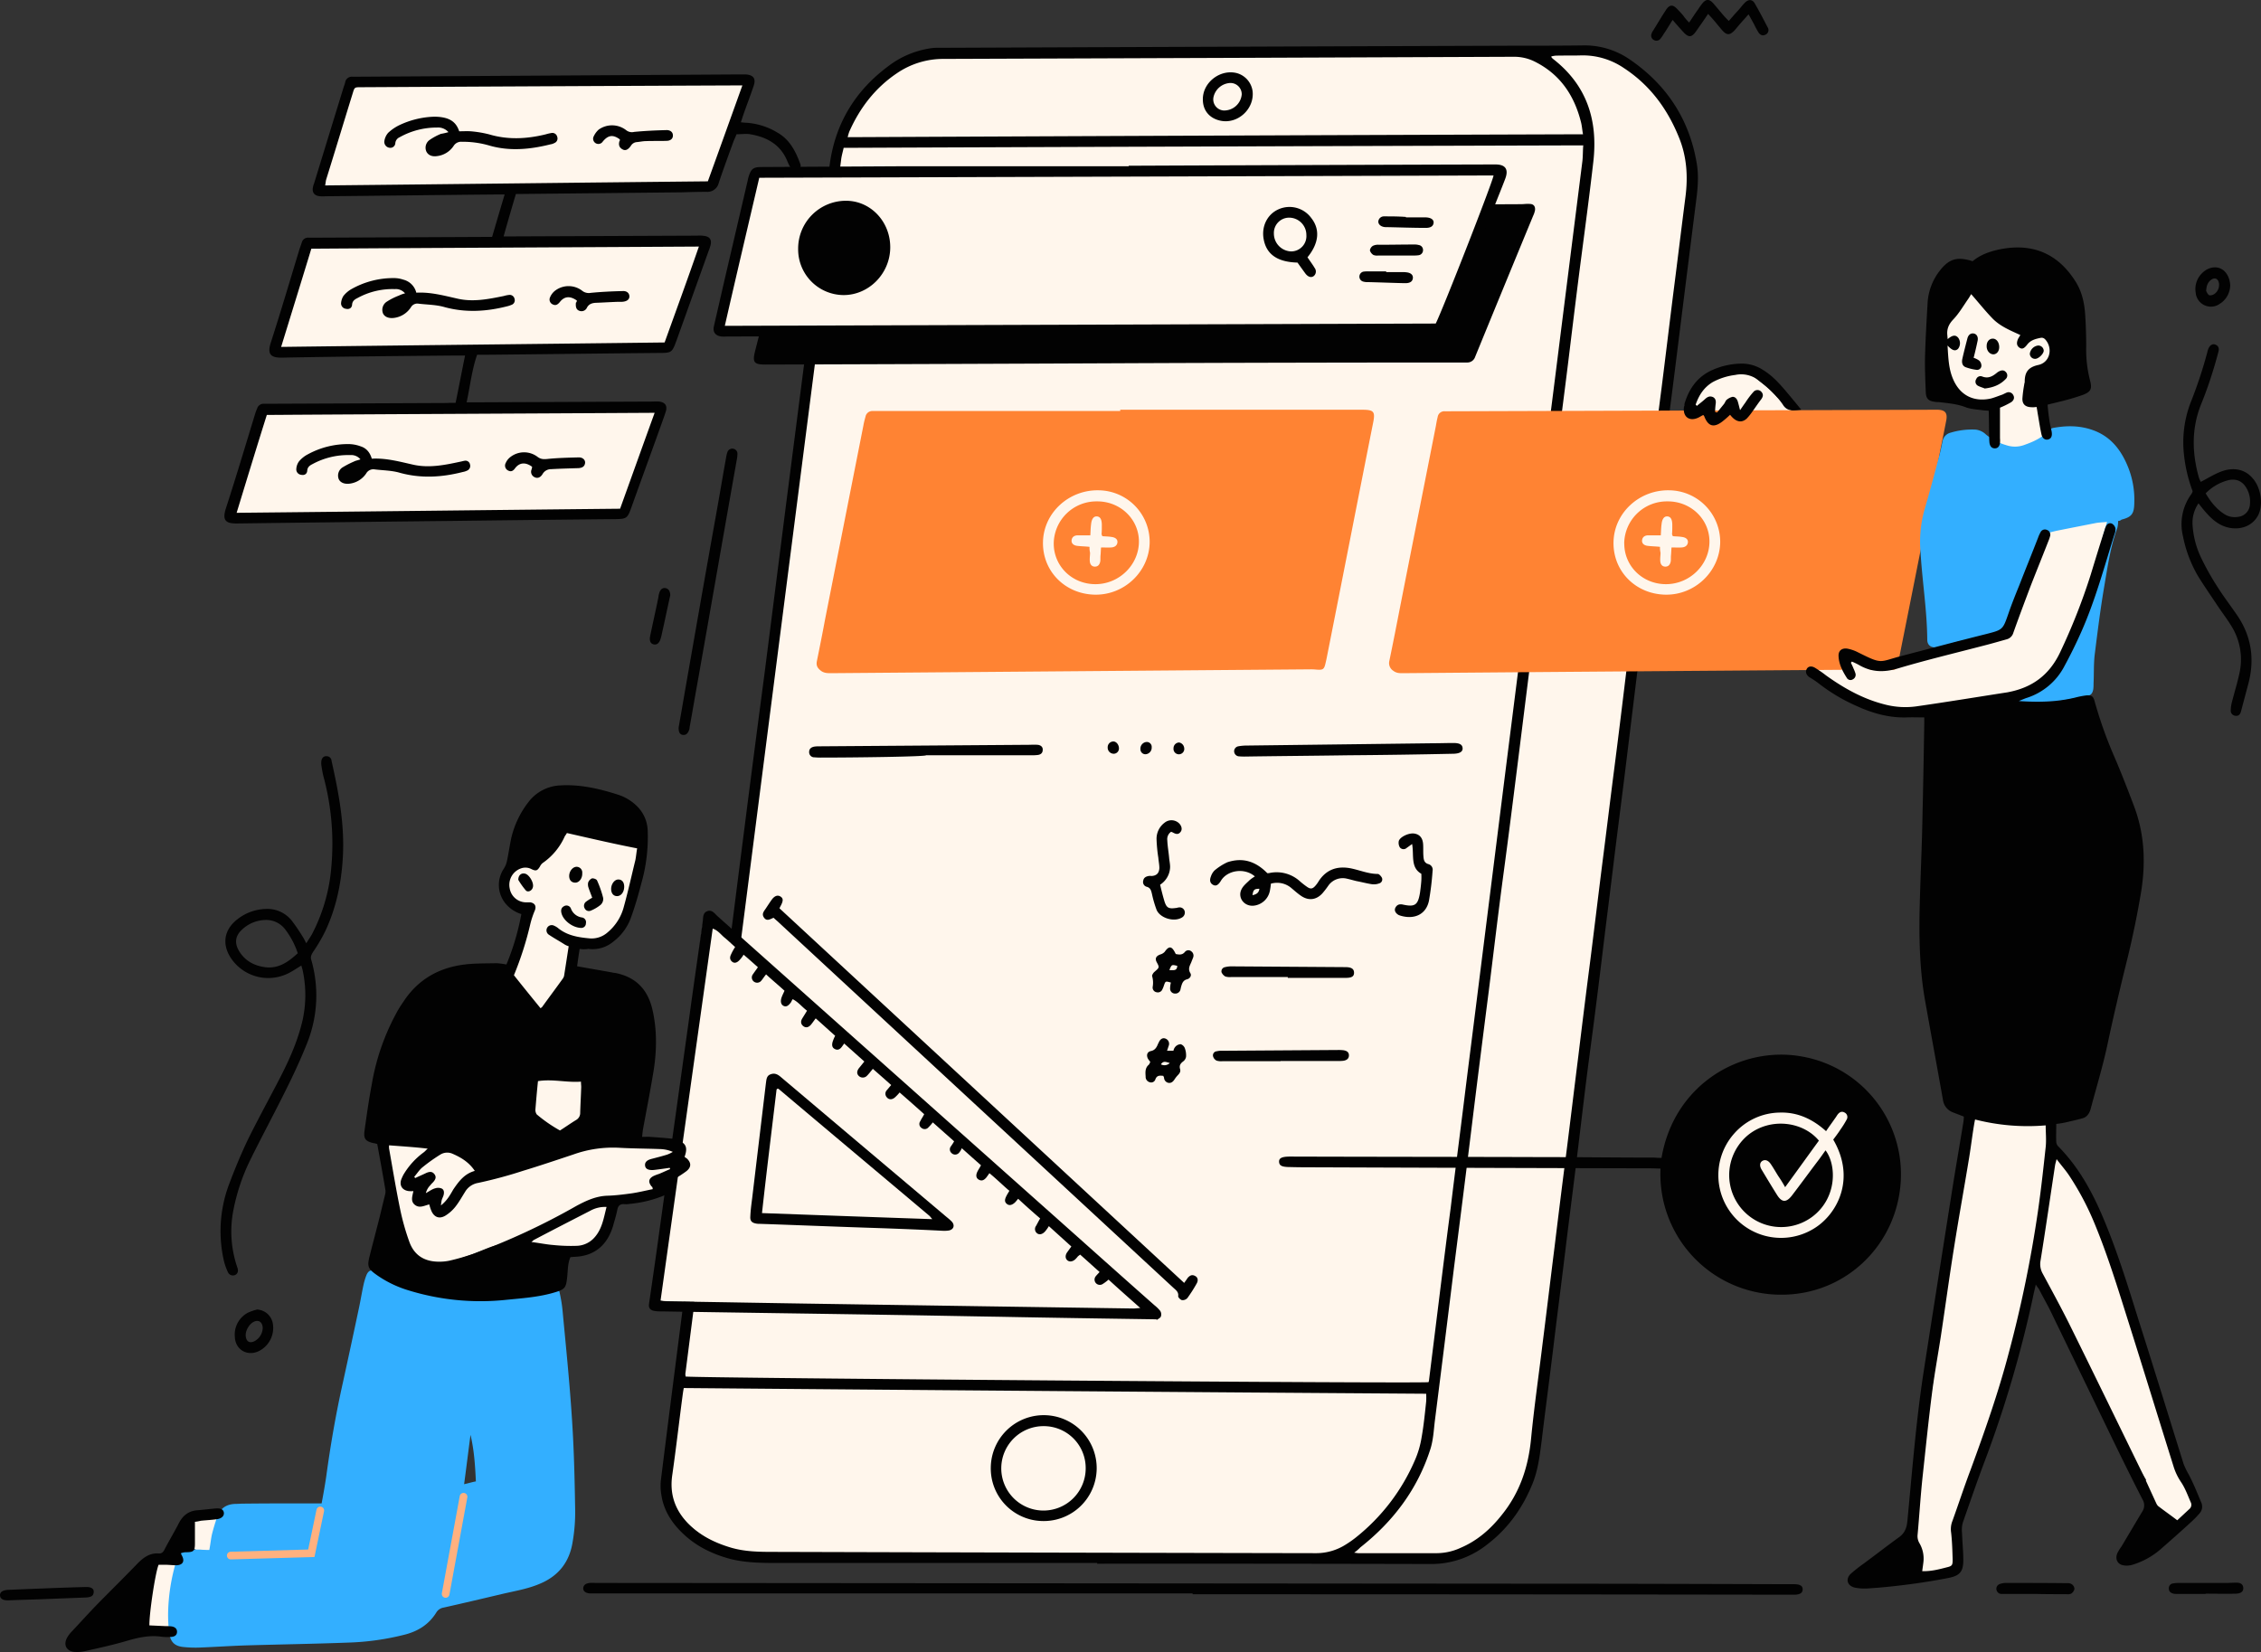
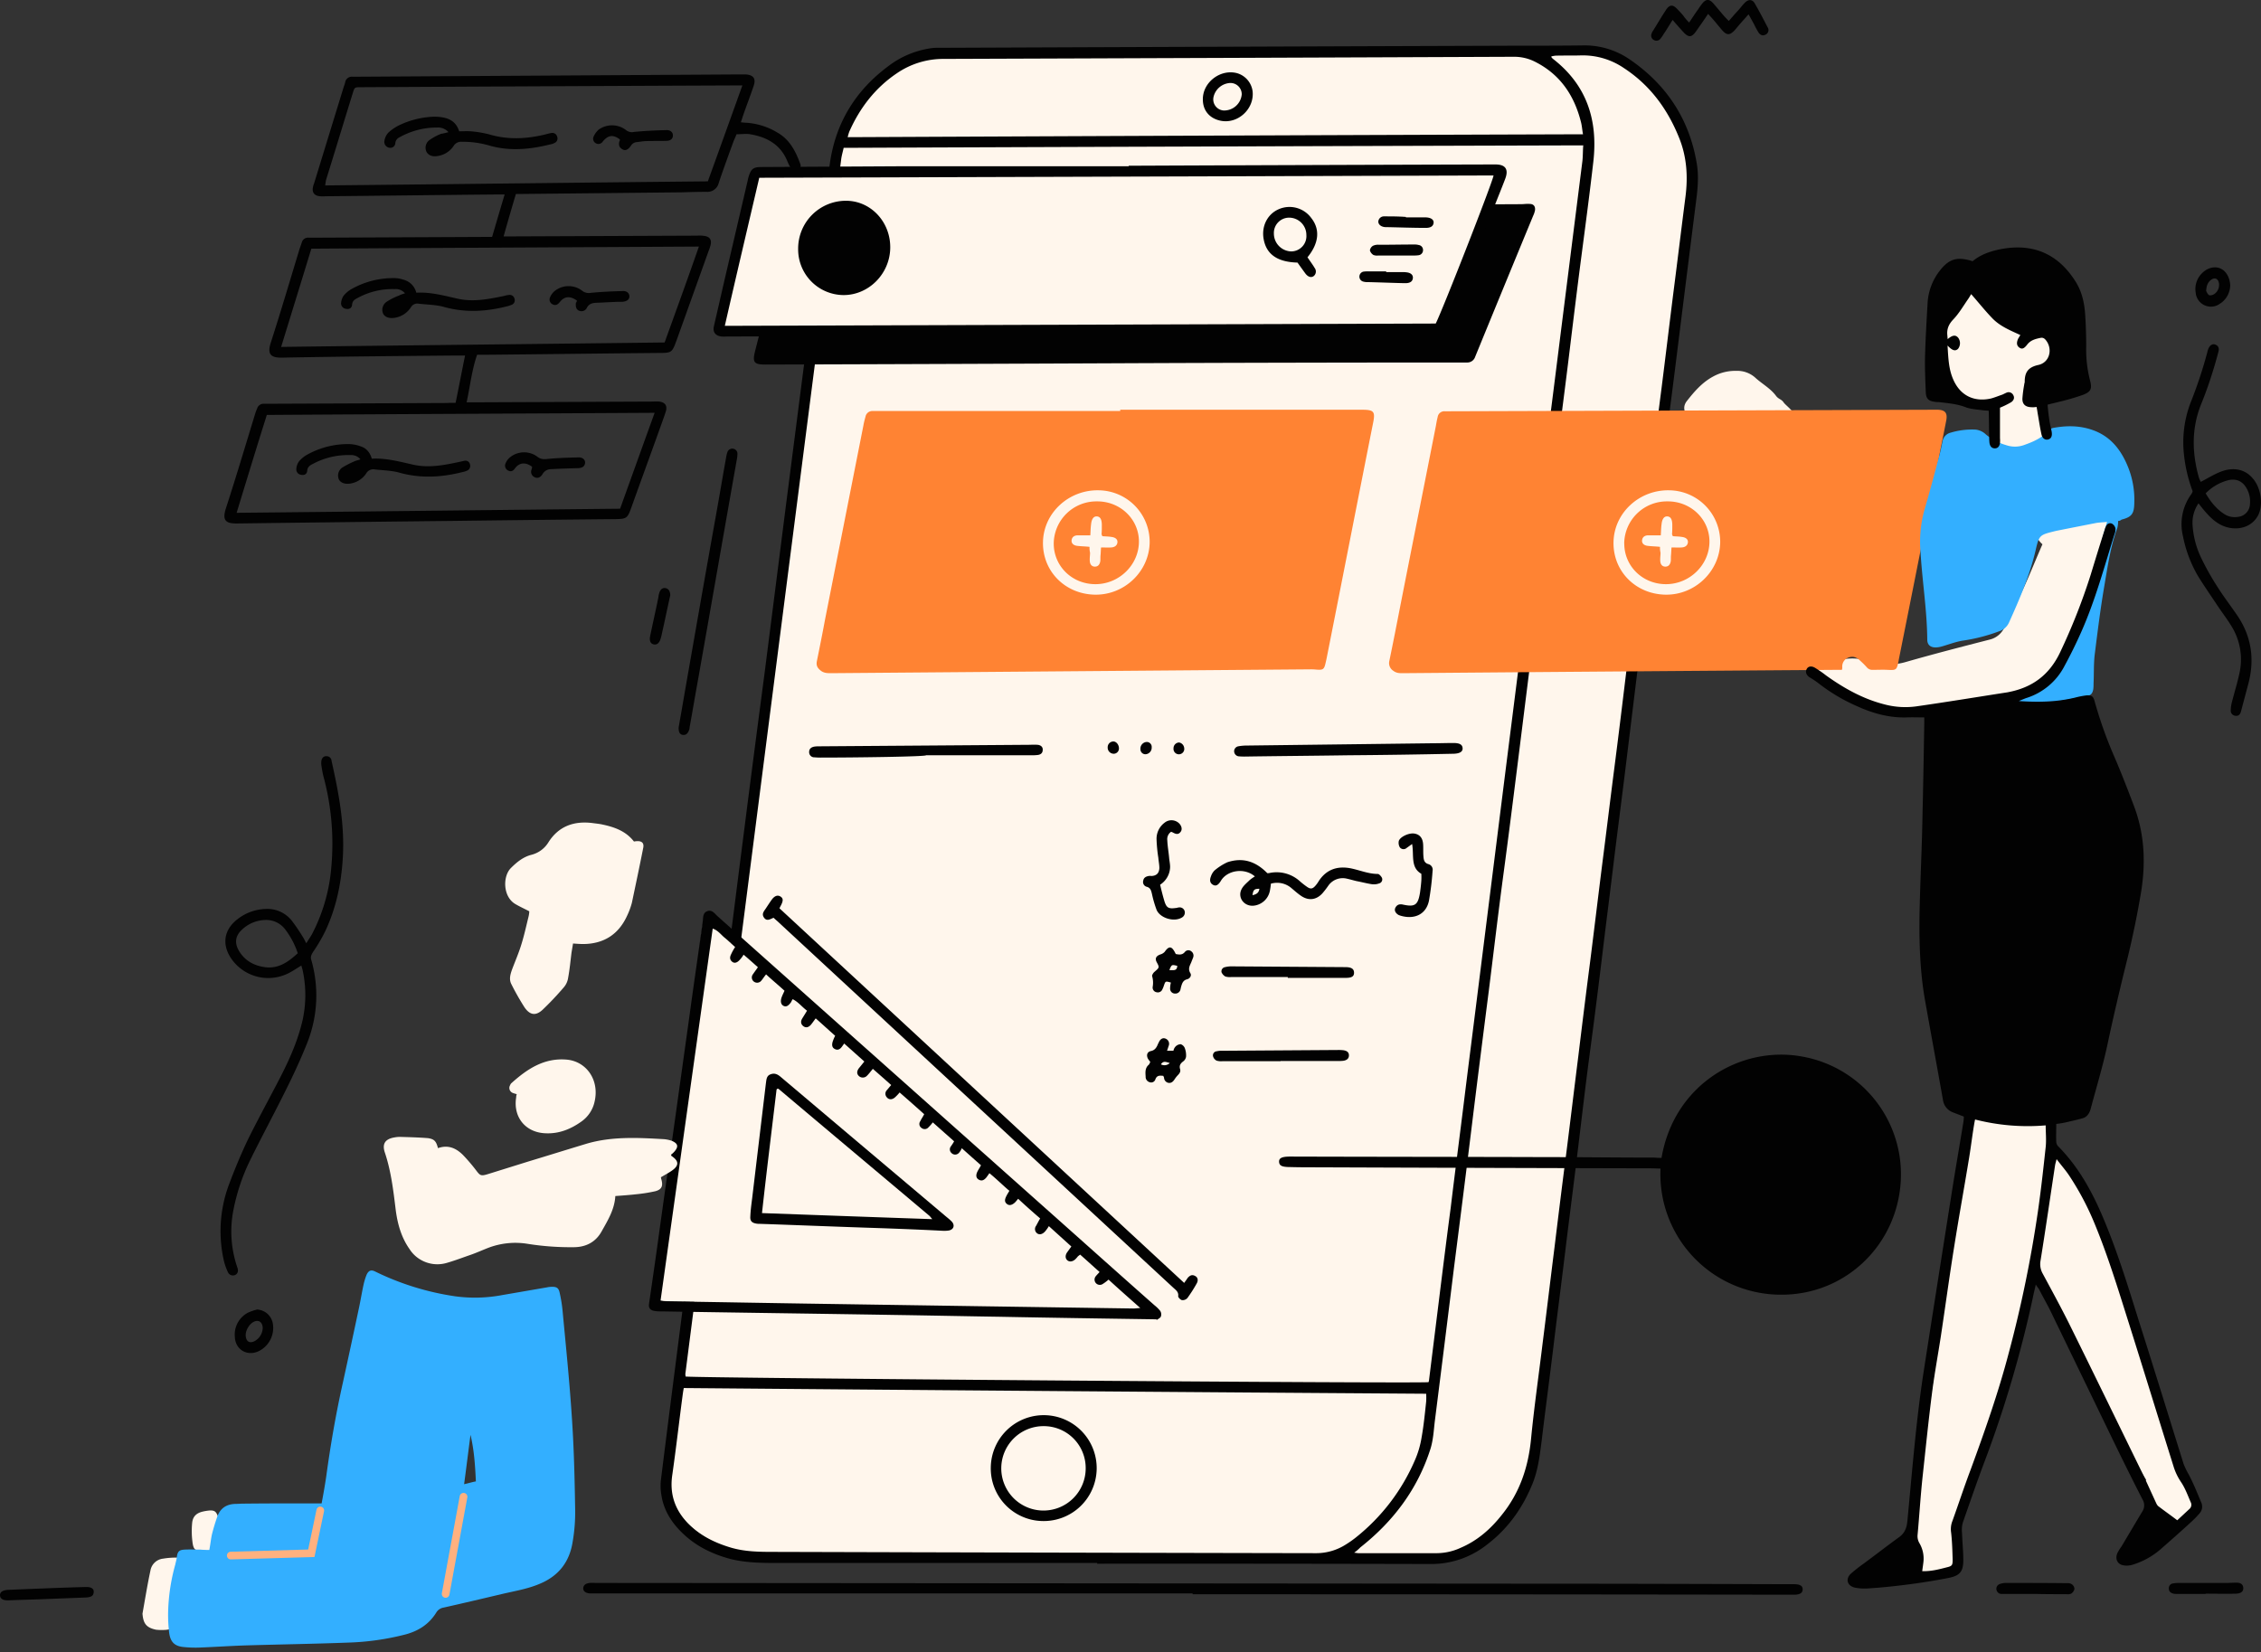
<svg xmlns="http://www.w3.org/2000/svg" viewBox="0 0 1060.6 775.13" id="AndroidAppDevelopment">
  <rect x="0" y="0" width="1060.6" height="775.13" fill="#333333" stroke="none" />
  <g data-name="Layer 2" fill="#020202" class="color000000 svgShape">
    <g fill="#020202" class="color000000 svgShape">
      <g fill="#020202" class="color000000 svgShape">
        <g fill="#020202" class="color000000 svgShape">
          <g fill="#020202" class="color000000 svgShape">
            <path fill="#fff6ec" d="M793 85.2c-.36 2.28-.84 4.44-1.08 6.72s0 4.8-.36 7.08c-3.24 25.8-6.48 51.48-9.72 77.28q-4.68 38-9.48 76c-3.6 28.8-7.32 57.6-10.92 86.28s-7.2 57.6-10.8 86.28-7.2 57.6-10.8 86.28c-3.84 30.48-7.56 61.08-11.4 91.56-3 23.64-6.12 47.16-8.76 70.8-1.08 9.84-4 19-7.56 28-2.88 7.08-7.2 13.08-12 19.08-5.52 6.84-13 9.72-21.36 10.44-2.52.24-5.16-.48-7.8-.48q-149.22.36-298.44 1c-10.32-1.32-20.88-1.44-30.84-5-7.2-2.64-13.68-6.24-19.08-11.64a36.88 36.88 0 0 1-7.2-10.44 20.57 20.57 0 0 1-1.92-11.4c2-14.52 3.72-28.92 5.52-43.44 1.92-14.76 3.72-29.4 5.64-44.16s3.72-29.16 5.52-43.8 3.72-29.4 5.64-44.16c2-16.56 4.2-33.12 6.24-49.68l6.12-49c2-16.44 4.2-32.88 6.24-49.32l6.12-49c1.92-14.76 3.72-29.4 5.64-44.16s3.72-29.16 5.52-43.8c2-16.2 4.08-32.4 6.12-48.72 1.92-14.76 3.72-29.64 5.64-44.4s3.84-29.4 5.64-44.16c.72-6 1.2-12.12 1.92-18.24a55.72 55.72 0 0 1 1.68-10 60.89 60.89 0 0 1 31.52-37.48 35.54 35.54 0 0 1 16.08-3.72q152.64-.36 305.28-1a25.19 25.19 0 0 1 11.88 2.88c12.6 6.48 21.6 16.44 27.84 29A64.48 64.48 0 0 1 793 85.2Z" class="colorffffff svgShape" />
            <path d="M514.68 733.32H364.2c-7.32 0-14.64-.12-21.72-1.92-8-2.16-15.36-5.64-21.48-11.28-5.64-5.16-9.72-11.28-10.8-19a24.14 24.14 0 0 1-.12-7.2c3.36-27 6.84-54.12 10.32-81.12l10.44-81.36c3.36-26.28 6.84-52.56 10.2-78.84 2.76-21.36 5.4-42.6 8.16-64 3.12-24.6 6.36-49.32 9.6-73.92l10.08-79.2 10.8-84c3.12-24.6 6.24-49.32 9.48-73.92 2.52-19.36 11.84-34.84 27.48-46.48a42.75 42.75 0 0 1 19-8.28 18.32 18.32 0 0 1 3.6-.36q135.72-.54 271.32-1c10.44 0 21 0 31.44-.12a37.24 37.24 0 0 1 22 6.24c17.68 11.92 28.6 28.44 32 49.6 1 6.24.24 12.6-.6 18.84-2.16 17.16-4.32 34.44-6.48 51.6-2.28 18.36-4.56 36.72-7 55.2l-6.12 50c-2 16.68-4.2 33.36-6.24 49.92l-6.12 50c-2 16.68-4.2 33.36-6.24 49.92-1.8 14.88-3.72 29.88-5.52 44.76S748 477.36 746 492.24s-3.72 29.64-5.52 44.52c-2 16.8-4.2 33.48-6.24 50.28-1.8 14.88-3.72 29.64-5.52 44.52s-3.84 30.12-5.64 45.12c-.84 6.6-1.68 13.2-4.2 19.44-4.68 11.52-11.64 21.24-21.48 28.68a41.9 41.9 0 0 1-26.64 9q-78.12-.19-156.12-.13Zm-118.92-664c-.48 2.16-1 3.84-1.2 5.64Q358 359.76 321.48 644.64c0 .36.12.84.12 1.2 4.08.72 345.72 3.36 348.48 2.64a2.22 2.22 0 0 0 .24-.84c1.56-12.6 3.12-25.08 4.68-37.68 1.8-14.52 3.6-29 5.52-43.44 2-16.68 4.2-33.36 6.24-49.92 2-16.2 4.08-32.4 6.12-48.72 2.28-18.12 4.56-36.36 6.84-54.48s4.56-36.36 6.84-54.48l7.56-59.76c2.76-21.6 5.4-43.32 8.16-64.92 3.12-25.08 6.36-50.16 9.48-75.24l10.44-82.8c.36-2.52.24-5.16.48-8-115.8.32-231.24.68-346.92 1.16Zm239.4 659.16c1.08.12 1.56.24 2 .24h37a27 27 0 0 0 11-2.52c7.92-3.36 14.16-8.88 19.44-15.6 8.28-10.32 12.24-22.08 13.56-35.16 1.44-15 3.6-29.88 5.4-44.76 1.92-15.12 3.72-30.24 5.64-45.48 1.8-14.76 3.6-29.4 5.52-44.16 1.92-15.12 3.72-30.24 5.64-45.48 1.8-14.76 3.6-29.4 5.52-44.16 1.92-15.12 3.72-30.24 5.64-45.48 1.92-14.88 3.72-29.88 5.64-44.76s3.72-29.64 5.52-44.52 3.6-29.64 5.52-44.52c1.92-15.12 3.72-30.24 5.64-45.48 1.8-14.76 3.6-29.4 5.52-44.16 1.92-15.12 3.72-30.24 5.64-45.48 1.92-14.88 3.72-29.88 5.64-44.76 1.2-9.48.6-18.72-3-27.6-5.4-13.44-13.56-24.6-25.8-32.64a34.21 34.21 0 0 0-20.4-6c-4 .12-7.8 0-11.76.12a12.13 12.13 0 0 0-2 .36c.12.36.12.48.24.6l.48.48c16 12.36 21.24 28.92 19 48.36-1.68 14.64-3.6 29.16-5.52 43.8s-3.72 29.4-5.52 44.16c-2 16.56-4.2 33.12-6.24 49.68-1.8 14.64-3.6 29.16-5.52 43.8-2 16.44-4.2 32.88-6.24 49.32L712.2 356c-2.28 18.12-4.56 36.36-7 54.48s-4.56 36.36-6.84 54.48c-2.76 21.6-5.52 43.32-8.16 64.92s-5.4 43.32-8.16 64.92q-4.46 36.2-9.04 72.4c-.48 4.2-.72 8.52-2 12.6-6 18.84-17.4 34-32.88 46.2a20.58 20.58 0 0 1-2.96 2.52Zm-314.4-77.28c-.24 1.2-.36 2-.48 2.88-1.68 12.6-3.12 25.32-4.92 37.92-1.32 8.88 1.2 16.32 7.32 22.68 5.52 5.64 12.24 9 19.68 11.28 7 2.16 14.16 2.16 21.36 2.16q126.72.36 253.56.6a25.73 25.73 0 0 0 13.92-4 48.53 48.53 0 0 0 4.8-3.36 93.58 93.58 0 0 0 27.6-36 43.93 43.93 0 0 0 3.24-10.92c1-5.52 1.56-11.28 2.16-16.92a35.93 35.93 0 0 0 0-3.6q-174.24-1.18-348.24-2.68ZM742.56 63c-.36-2-.48-3.72-.84-5.28-3.12-12.84-9.84-22.92-22-28.92a21.51 21.51 0 0 0-9.48-2.16q-133.74.54-267.6 1a38.47 38.47 0 0 0-22.08 6.84c-10.08 6.84-17.28 16.2-22.2 27.36a22.94 22.94 0 0 0-.72 2.52c115.12-.52 229.72-1 344.92-1.36Z" fill="#020202" class="color000000 svgShape" />
            <path d="M464.76 688.56A24.84 24.84 0 1 1 489 713.64a24.67 24.67 0 0 1-24.24-25.08Zm24.72-19.44a19.8 19.8 0 1 0 19.8 19.68 19.64 19.64 0 0 0-19.8-19.68ZM564.24 46.68c-.12-8 8.16-14.4 16-12.36a10.2 10.2 0 0 1 7.32 8.4c1 8.28-6.84 15.6-15 13.92-5.2-1.08-8.32-4.8-8.32-9.96Zm18.24-2.4a5.29 5.29 0 0 0-6.12-5.28 8.46 8.46 0 0 0-7.08 6.36 5.22 5.22 0 0 0 4.72 6.48 8.3 8.3 0 0 0 8.48-7.56Z" fill="#020202" class="color000000 svgShape" />
          </g>
          <g fill="#020202" class="color000000 svgShape">
            <path fill="#ff8333" d="M525.48 192.24h113.16c5.88 0 6.6.72 5.4 6.48-7.32 36.84-14.52 73.8-21.84 110.64-.12.48-.24 1.08-.36 1.56-.72 3.24-1.2 3.48-4.44 3.24a23.12 23.12 0 0 0-2.88-.12l-224.16 1.8c-1.92 0-3.84.12-5.52-1.32-1.44-1.2-2-2.28-1.68-4.2 1.32-6.48 2.64-13.08 3.84-19.56l18-91.08c.24-1.44.6-2.76 1-4.2a3.25 3.25 0 0 1 3.36-2.64h116.12Z" class="colorffd622 svgShape" />
            <path fill="#fff6ec" d="M513.37 279c-13.92-.36-24.48-11.16-24.12-24.84s12.24-24.48 26.28-24.12a24.2 24.2 0 0 1 23.76 24.48c-.24 13.69-12 24.85-25.92 24.48Zm-19.08-24c0 10.68 8.64 19.08 19.56 19.08 11.16 0 20.4-9.12 20.4-20 0-10.56-8.88-19-19.8-18.84A20 20 0 0 0 494.29 255Z" class="colorffffff svgShape" />
            <path fill="#fff6ec" d="M511.09 256.57c-2.16-.24-4.08-.24-5.88-.48s-2.76-1.32-2.52-2.76 1.32-2.16 2.88-2.16h5.88c.12-1.68.12-3.48.36-5.16.24-2.52 1.2-3.84 2.76-3.72s2.28 1.44 2.28 4.08c0 1.44 0 2.88-.12 4.2 0 .24.12.36.36 1 1.32.12 2.88.12 4.32.36 1.92.24 2.88 1.2 2.76 2.52s-1.08 2.28-2.88 2.4c-1.56.12-3 0-4.8 0-.12 1.2-.12 2.4-.24 3.6-.12 1 0 1.92-.12 2.88-.24 1.44-1 2.52-2.52 2.52s-2.28-1.08-2.4-2.52.12-2.64.12-4a9.86 9.86 0 0 1-.24-2.76Z" class="colorffffff svgShape" />
          </g>
          <g fill="#020202" class="color000000 svgShape">
            <path fill="#fff6ec" d="M421.88 612.46c-32.76-.6-65.4-1.08-98.16-1.68-4.08-.12-8-.12-12.12-.36-3.6-.12-5.16-2-4.68-5.52 2.4-18.6 4.92-37.2 7.44-55.8 2-15.72 4.08-31.32 6.24-47s4.2-31.32 6.24-47c1-7 1.8-13.8 2.76-20.76.6-4 3.24-5 6.48-2.28 5 4.32 10 8.88 14.88 13.32q89.64 80.46 179.28 160.8l4.08 3.72c1 .84 1.44 1.92.72 2.88a4.16 4.16 0 0 1-2.28 1.44 7.29 7.29 0 0 1-2.28.12q-54.18-.72-108.6-1.8Zm-69.6-42c29.28.6 58.2 1.32 87.48 1.92-2.76-3.36-77.64-66.12-80-67.2-2.44 21.6-4.96 43.2-7.48 65.28Z" class="colorffffff svgShape" />
            <path d="M542.4 619c-24.48-.36-48.84-.72-73.32-1.2-16.2-.24-32.52-.6-48.72-.84-36.6-.6-73.32-1.08-109.92-1.68a18.16 18.16 0 0 1-3.6-.24c-1.92-.36-2.64-1.44-2.4-3.24 1.8-12.36 3.6-24.84 5.28-37.2 2.28-16.32 4.56-32.64 6.84-48.84l6.84-49c2-14.76 4.2-29.52 6.24-44.4.24-1.8 0-4 2-4.8 2.28-1 3.6 1.08 4.92 2.28q76.32 68 152.76 136.08c17.4 15.48 34.8 31.08 52.32 46.56a16.67 16.67 0 0 1 2.56 2.52 3 3 0 0 1 .36 2.64c-.24.72-1.32 1.2-2 1.68.08 0-.04-.24-.16-.32Zm-133-117.48c-1.08 1.32-1.8 2.28-2.64 3.12a2.7 2.7 0 0 1-3.84.24c-1.08-1-1.08-2.28 0-3.72.84-1 1.56-1.92 2.52-3.12L396 489.6l-1 1.4c-.84 1.2-1.92 1.92-3.36 1.2s-1.44-2-1.08-3.36a18.49 18.49 0 0 1 1.2-2.88c-3-2.64-6-5.4-9.12-8.16-.84 1.08-1.44 2-2.16 2.88-1.2 1.44-2.52 1.68-3.72.72s-1.2-2.28-.48-3.48 1.44-2.28 2.28-3.72c-2.4-1.8-4.08-4.08-6.72-5.4a7.68 7.68 0 0 0-.72 1.32c-1.32 1.92-2.4 2.4-3.6 1.8s-1.56-2.16-.84-4.08c.36-1 .84-1.92 1.32-3-2.88-2.64-5.76-5-8.64-7.68-1 1.2-1.56 2.16-2.28 3a2.5 2.5 0 0 1-3.48.36 2.44 2.44 0 0 1-.36-3.48c.72-1.08 1.44-2 2.28-3.24-2.28-2-4.44-4-6.72-5.88a12.49 12.49 0 0 1-1.68 2.28c-1.2 1.44-2.52 1.92-3.6 1.08-1.32-1-1.2-2.28-.6-3.48a25.09 25.09 0 0 1 1.92-3.48c-1.8-1.56-3.36-3.12-5-4.44s-3-3.36-5.52-4.2C326.16 493.92 318 552 309.84 610.32c1.2.12 2 .24 2.88.24 24.84.36 49.68.84 74.64 1.2l71.28 1.08 73 1.08c.84 0 1.68-.12 3.24-.24-5.4-4.8-10.2-9-14.88-13.32a20 20 0 0 1-2.88 2.16 2.47 2.47 0 0 1-3.12-3.72c.48-.6 1.08-1.2 1.8-2-3.12-2.76-6.12-5.52-9.12-8.16-.6.48-1 .72-1.2 1s-.72.84-1.08 1.2c-1.32 1.2-2.88 1.32-3.84.36s-.84-2.4 0-3.6c.6-.84 1.2-1.68 2-2.76L492 575.28a17.44 17.44 0 0 1-1.8 2.52c-1.2 1.32-2.64 1.68-3.72.84a2.49 2.49 0 0 1-.48-3.48c.6-1.08 1.2-2.28 1.92-3.48-3.6-3.12-7-6.12-10.32-9.24-.6.72-1 1.2-1.32 1.56-1.44 1.44-2.88 1.8-4 .84s-1.08-2-.12-3.84c.36-.72.84-1.44 1.32-2.28-3.24-2.76-6.12-5.64-9.36-8.28-.72 1-1.08 1.56-1.56 2.16-1 1.08-2 1.68-3.48.84-1.2-.72-1.44-2-.6-3.72.48-1 1.08-1.8 1.68-3-2.88-2.52-5.64-5-9-8a7.38 7.38 0 0 1-1.32 2.16 2.36 2.36 0 0 1-3.48.12 2.29 2.29 0 0 1-.24-3.24c.48-.72 1-1.44 1.44-2.28l-10-8.88a20.59 20.59 0 0 1-2 2.28 2.3 2.3 0 0 1-3.24.36 2.22 2.22 0 0 1-.6-3.24c.48-1.08 1.2-2 1.8-3.24-3.84-3.48-7.56-6.72-11.52-10.2a20.38 20.38 0 0 1-2.16 2.28c-1.32 1.2-2.88 1.2-3.84 0a2.46 2.46 0 0 1 .12-3.48c.6-.72 1.2-1.44 1.92-2.28-2.84-2.56-5.6-4.96-8.6-7.6ZM555.48 601.92c.72-1 1.2-1.68 1.68-2.4 1-1.08 2-1.68 3.48-.84 1.2.6 1.56 2 .72 3.48A66 66 0 0 1 557 609a3 3 0 0 1-2.52 1c-.72-.12-1.92-1.32-1.8-1.92.24-2-1.2-2.88-2.4-4q-72.9-67.5-145.68-134.88L365.52 433c-.84-.84-1.8-1.56-2.64-2.4-1.56.6-3.12 1.8-4.44 0s-.12-3 .84-4.44 1.8-2.76 2.76-4.08c1.32-1.8 2.76-2.28 4.08-1.44s1.32 1.92.24 4.08a15.62 15.62 0 0 0-.72 1.44Z" fill="#020202" class="color000000 svgShape" />
            <path d="M406.32 576c-21.12-.72-35.52-1.32-49.92-1.8a7.92 7.92 0 0 1-1.68-.12c-2-.36-2.88-1.2-2.76-3.24.12-2.88.48-5.64.84-8.4 2.16-18.12 4.32-36.12 6.48-54.24.24-1.56.24-3.36 2-4.08 2-.84 3.48-.12 5 1.2l37.2 31.44 39.24 33.12c1.2 1.08 2.52 2 3.72 3.24 1.56 1.68 1 3.72-1.32 4.2a14.65 14.65 0 0 1-3.24.12c-13.96-.72-28.12-1.2-35.56-1.44Zm31-4c-.72-.84-1-1.2-1.2-1.44-23.64-19.92-47.4-39.84-71-59.76h-.36c-.12 0-.24.12-.48.36-2.28 19.08-4.68 38.4-6.84 58 26.56.96 52.84 1.92 79.84 2.84Z" fill="#020202" class="color000000 svgShape" />
          </g>
          <g fill="#020202" class="color000000 svgShape">
            <path d="M779.4 543.24c5.88-34.56 37.32-52.8 66-47.52a56.14 56.14 0 0 1 46.2 58.8c-1.92 29.88-26 52.8-55.56 52.92a56.54 56.54 0 0 1-57.12-59.16c-1.32 0-2.76-.12-4.08-.12q-78.48-.18-157.08-.48c-4.2 0-8.28 0-12.48-.12-3.84 0-5.16-.6-5.28-2.4s1.32-2.52 5.16-2.52c39 .12 77.88.12 116.88.24 18 0 36 .24 54 .24a28.23 28.23 0 0 0 3.36.12Z" fill="#020202" class="color000000 svgShape" />
-             <path fill="#fff6ec" d="M856.58 530.72c1.44-2.16 2.88-4.08 4.2-6 .48-.6.84-1.32 1.32-1.92.84-1 1.8-1.56 3.12-.84a2.34 2.34 0 0 1 1 3.36 44.18 44.18 0 0 1-2.92 4.68c-1.08 1.68-2.28 3.24-3.36 4.68 10.68 18.24 2 34.68-8.52 41.4a29.41 29.41 0 0 1-37.8-44.4 29 29 0 0 1 21.12-9.68c8.4-.28 15.48 3 21.84 8.72ZM837.38 557c5.52-7.56 10.68-14.76 15.84-21.84-7.56-9.12-23-11-33.36-2.52a24.39 24.39 0 0 0 30.36 38.16c11.64-8.88 11.28-24.24 6.12-31.08-1.32 1.8-2.52 3.6-3.84 5.28-4 5.28-7.92 10.68-12 16-2.64 3.36-4.68 3.12-6.84-.24-2.52-4-4.92-8-7.32-12-1.08-1.8-.84-3.36.36-4.08s2.64-.36 3.84 1.32c1.32 1.92 2.4 3.84 3.6 5.76a60.22 60.22 0 0 1 3.24 5.24Z" class="colorffffff svgShape" />
          </g>
          <g fill="#020202" class="color000000 svgShape">
-             <path fill="#fff6ec" d="M257.52 39.36h88.08c3.48.12 4.32 1.2 3.24 4.56-2.84 8.4-5.76 16.68-8.64 25.08-1.68 4.8-3.36 9.72-5 14.52-1.44 4-1.8 4.32-6.12 4.32-29.28.36-58.44.6-87.72 1l-84.76 1.04c-.72 0-1.56.12-2.28.12-2.28.12-3.12-1-2.88-3.24a14.51 14.51 0 0 1 .6-2.16l12.24-40.68c1.2-4.08 1.56-4.44 6-4.44 10.44-.12 21 0 31.44 0 18.48-.12 37.2-.12 55.8-.12ZM144.12 120.6a6.59 6.59 0 0 1-.84-1.08c-1.32-1.92-1.08-3.12 1-4.08a8.06 8.06 0 0 0 1.8-.72c1.44-1.44 2.64-1.2 4.32 0a6.25 6.25 0 0 0 3.36.6c18.6 0 37.08-.12 55.68-.12 37.2-.12 74.4-.12 111.6-.24 1.68 0 3.24 0 4.92-.12 2.88 0 3.72 1.08 3 3.84a10.56 10.56 0 0 1-.6 1.8c-4.68 13.2-9.36 26.28-13.92 39.48-1 2.88-1.56 3.12-4.56 2.76a29.24 29.24 0 0 0-3.24-.12q-77.76 1.44-155.4 3c-5.16.12-10.2.24-15.36.24-3.72 0-4.68-1.32-3.84-4.92a31 31 0 0 1 1-3.12c3.52-12.36 7.36-24.8 11.08-37.2ZM309.6 193.68a32.87 32.87 0 0 1-1.32 3.36l-14.76 36.72a15.57 15.57 0 0 0-1 4.08 2.62 2.62 0 0 1-2.64 2.76 24.1 24.1 0 0 1-3 .12c-32.4.36-64.8.84-97.2 1.2-24.6.36-49.08.72-73.68 1a16.23 16.23 0 0 0-3.48.48c-2.52.48-3.72-.72-3.36-3.12a14.51 14.51 0 0 1 .6-2.16c4.2-13.92 8.28-27.72 12.48-41.64a7.76 7.76 0 0 1 .48-1.56c1.2-3.12 2.4-3.36 5-1.32a3.26 3.26 0 0 0 2 .72c1.68.12 3.24 0 4.92 0l166-1.44c1.8 0 3.6.24 5.16-1.32a2.79 2.79 0 0 1 2.4 0c.8.32 1.04 1.44 1.4 2.12Z" class="colorffffff svgShape" />
            <path d="M213.72 189c1.56-7.56 2.88-14.64 4.44-22.2h-4c-27.24.24-54.48.48-81.84 1-5.52.12-7-1.8-5.28-7.08 4.68-14.52 9-29.16 13.44-43.8.36-1.08.72-2 1.08-3.12a3 3 0 0 1 3.24-2.28h3l78.84-.36h4.2c1.92-6.6 3.84-13.08 5.88-19.92h-3.84c-26.76.24-53.4.6-80.16.84a19.38 19.38 0 0 1-2.64 0c-2.64-.24-3.84-1.8-3.24-4.44a7.76 7.76 0 0 1 .48-1.56c4.68-15.24 9.36-30.48 14-45.6a9 9 0 0 0 .6-1.92 3.15 3.15 0 0 1 3.44-2.56h1.92l179.28-1.08h3.24c3.6.24 4.92 1.92 3.72 5.4-1.56 4.68-3.36 9.24-4.92 13.8-.36 1-.6 2-1.08 3.24a25.81 25.81 0 0 0 2.76.24 32.41 32.41 0 0 1 14.52 4.68c5.64 3.24 8.4 8.64 10.56 14.52A2.35 2.35 0 0 1 374 80c-1.56.6-2.52-.24-3.24-1.44a27.07 27.07 0 0 1-1.28-2.56c-3.12-8-9.48-11.64-17.52-13-2-.36-4.08 0-6.48 0-.36 1-.84 2-1.32 3.12-2.4 6.6-4.8 13.08-7 19.68a5.43 5.43 0 0 1-5.76 4.2c-4 0-7.8.12-11.76.24L245.4 91H242c-1.92 6.48-3.84 13-5.76 19.92h3.84l87-.36a14.65 14.65 0 0 1 3.24.12c2.64.36 3.6 1.8 3 4.32a20.68 20.68 0 0 1-.84 2.52L317.4 159.6c-2.16 5.88-2.28 6-8.4 6-26.88.24-53.64.6-80.52.84h-4.68c-2.52 7.32-3.24 14.64-4.92 22.32h4.2l83.16-.36a25 25 0 0 1 3 0c2.76.36 3.84 1.92 3.12 4.56l-.72 2.16C306.48 209.64 301.2 224 296 238.56c-1.68 4.56-2.16 4.92-7.2 5q-38 .36-76 .84-50.76.54-101.4 1.2c-5.76.12-7.2-1.56-5.4-7.2 4.68-14.4 9-28.92 13.44-43.44a27.69 27.69 0 0 1 1.2-3.36 3.1 3.1 0 0 1 3-2.16h3l82.8-.36c1.28-.08 2.56-.08 4.28-.08ZM348.24 40.08H345q-87.84.36-175.68.84c-3 0-3 0-3.84 2.76-4.2 13.56-8.28 27.12-12.48 40.56-.24.84-.24 1.68-.48 2.76 60-.6 119.64-1.32 179.52-1.92 5.4-14.88 10.68-29.64 16.2-45Zm-36.48 120.6c5.4-15 10.8-29.76 16.08-45-61 .36-121.32.6-181.8 1-4.68 15.36-9.36 30.48-14.16 46.08 60.24-.76 120-1.36 179.88-2.08ZM111 240.6c60.36-.6 120-1.32 179.88-1.92 5.4-15 10.68-29.76 16.2-45-61 .36-121.44.6-181.92 1-4.8 15.2-9.36 30.2-14.16 45.92Z" fill="#020202" class="color000000 svgShape" />
            <path d="M210.36 62a6.48 6.48 0 0 0-5.4-2.16 35.66 35.66 0 0 0-17.52 4.56 3.33 3.33 0 0 0-2 2.76 2.33 2.33 0 0 1-2.76 2.16 2.79 2.79 0 0 1-2.4-3 7.54 7.54 0 0 1 1.8-4 21 21 0 0 1 5-3.48 41 41 0 0 1 16.32-4.08 23.12 23.12 0 0 1 2.88.12c4.2.48 7.56 1.92 9.12 6.72 1.8 0 3.6-.12 5.4 0a52 52 0 0 1 8.64 1.44c8.88 2.64 17.64 2.16 26.52 0a19.18 19.18 0 0 1 2.52-.6 2.33 2.33 0 0 1 2.88 1.68 2.3 2.3 0 0 1-1.32 3 5.31 5.31 0 0 1-1.8.6c-9.6 2.4-19.32 3.36-29 .48a44.33 44.33 0 0 0-12.6-1.68 4.12 4.12 0 0 0-3.84 1.92 10.87 10.87 0 0 1-7.8 4.8c-2.4.36-4.2-.48-5-2.16a4.44 4.44 0 0 1 1.68-5.52 26.59 26.59 0 0 1 5.16-2.76 29.81 29.81 0 0 0 3.52-.8ZM290.76 65.4c-3.24-2.4-5.52-2-8 1a2.46 2.46 0 0 1-4.44-2 9.75 9.75 0 0 1 2.52-3.6 10.81 10.81 0 0 1 12.84.24 4.36 4.36 0 0 0 3.84.84c5-.48 10.2-.72 15.24-.84 1.8 0 2.88 1.08 2.88 2.4.12 1.56-1.08 2.64-3 2.64-3.12.12-6.36 0-9.48.12-1.56 0-3 .36-4.56.48a3.56 3.56 0 0 0-2.64 1.68c-1.32 1.92-2.64 2.52-4 1.68-1.56-.84-1.92-2.28-1.32-4 .24-.04.12-.28.12-.64ZM190 137.64a5.61 5.61 0 0 0-4.8-2 34.1 34.1 0 0 0-17.52 4.2c-1.2.6-2.4 1.32-2.52 3.12-.12 1.56-1.32 2.28-2.88 1.92a2.54 2.54 0 0 1-2.28-2.76 7.42 7.42 0 0 1 1.08-3.24 13.15 13.15 0 0 1 3.36-3 39.91 39.91 0 0 1 20.88-5.4 13.6 13.6 0 0 1 3.84.72 8.34 8.34 0 0 1 6.12 6.12c6.84-.36 13.2 1.44 19.68 2.88 7.2 1.56 14.28.12 21.36-1.32a12.75 12.75 0 0 1 2.28-.48 2.32 2.32 0 0 1 2.76 1.8 2.26 2.26 0 0 1-1.56 2.88 10.56 10.56 0 0 1-1.8.6c-9.84 2.52-19.68 3.12-29.64.36-3.84-1.08-7.92-1.08-12-1.56a3.47 3.47 0 0 0-3.6 1.68 11.09 11.09 0 0 1-7.44 4.92c-2.64.48-4.8-.24-5.64-2a4.54 4.54 0 0 1 1.92-5.64 29.65 29.65 0 0 1 5.52-2.76 13.46 13.46 0 0 1 2.88-1.04ZM270.6 141c-3.24-2.28-5.88-2-8 .72-1 1.2-1.92 1.8-3.36 1.08a2.49 2.49 0 0 1-1.2-3.36 7.62 7.62 0 0 1 2.76-3.36 10.46 10.46 0 0 1 12.48.48 5 5 0 0 0 3.84.84c4.92-.48 10-.72 15-.84 2-.12 3.12 1.08 3.12 2.52s-1.2 2.4-3.48 2.52H290c-3.6.12-7.2.36-10.68.48-1.68.12-3.12.6-4 2.28a2.78 2.78 0 0 1-3.6 1.44c-1.32-.48-1.8-1.68-1.56-3.84.32-.12.32-.36.44-.96ZM169.08 215.52a5.61 5.61 0 0 0-4.8-2 34.83 34.83 0 0 0-17.64 4.2c-1.2.6-2.4 1.32-2.52 3.12-.12 1.56-1.32 2.28-2.88 1.92A2.54 2.54 0 0 1 139 220a6.6 6.6 0 0 1 1.32-3.6 13.54 13.54 0 0 1 4.08-3.24 39.24 39.24 0 0 1 19.44-4.8 16.64 16.64 0 0 1 5.4 1.08c2.64.84 4.32 2.88 5.16 5.76 6.84-.36 13.2 1.44 19.68 2.88 7.32 1.56 14.52.12 21.72-1.44.72-.12 1.44-.36 2.28-.48a2.14 2.14 0 0 1 2.4 1.8 2.35 2.35 0 0 1-1.2 2.76 7.63 7.63 0 0 1-2.16.72c-9.84 2.52-19.68 3.12-29.64.36-3.72-1.08-7.68-1.08-11.64-1.56a3.86 3.86 0 0 0-4.08 1.92 11 11 0 0 1-7.2 4.68c-2.64.48-4.8-.24-5.64-2a4.54 4.54 0 0 1 1.92-5.64 41.79 41.79 0 0 1 5.16-2.64c.8-.44 1.76-.56 3.08-1.04ZM249.6 219c-3.12-2.28-5.88-2-7.92.6-.84 1.2-1.8 1.92-3.24 1.2a2.56 2.56 0 0 1-1.2-3.6 6.94 6.94 0 0 1 2.16-2.76 10.44 10.44 0 0 1 12.72-.12c1.56 1.2 3 1.2 4.8 1 4.8-.48 9.72-.6 14.64-.72 1.92 0 3.12 1.32 2.88 2.76s-1.2 2.16-3.12 2.28c-4.2.12-8.52.24-12.72.48a4.57 4.57 0 0 0-4.08 2.28c-1.08 1.8-2.52 2.16-3.84 1.44a2.77 2.77 0 0 1-1.32-3.6 5.28 5.28 0 0 0 .24-1.24Z" fill="#020202" class="color000000 svgShape" />
          </g>
          <g fill="#020202" class="color000000 svgShape">
            <path d="M522.6 170.44q-81.9.36-163.68.6c-5.16 0-6-1.08-4.8-6 5.52-21.6 11-43.32 16.68-64.92.72-2.88 1.56-3.36 4.32-2.88a14.74 14.74 0 0 0 3.24.24q167.58-.9 335.16-1.68c1.32 0 2.64-.24 4-.12 1.92 0 2.76 1.2 2.52 3a10.37 10.37 0 0 1-.84 2.52q-13.68 33.12-27.24 66.24a3.85 3.85 0 0 1-3.72 2.64h-2.64q-81.54 0-163 .36Z" fill="#020202" class="color000000 svgShape" />
            <path fill="#fff6ec" d="M507 154.84q-81.9.36-163.68.6c-5.16 0-6-1.08-4.8-6 5.52-21.6 11-43.32 16.68-64.92.72-2.88 1.56-3.36 4.32-2.88a14.74 14.74 0 0 0 3.24.24Q530.34 81 697.92 80.2c1.32 0 2.64-.24 4-.12 1.92 0 2.76 1.2 2.52 3a10.37 10.37 0 0 1-.84 2.52q-13.68 33.12-27.24 66.24a3.85 3.85 0 0 1-3.72 2.64H670q-81.54 0-163 .36Z" class="colorffffff svgShape" />
            <path d="M529.44 77.76q84.78-.36 169.44-.6h2.64c4.68 0 6.24 2.28 4.56 6.72s-3.48 8.76-5.16 13.12c-7.2 18.36-14.64 36.6-21.72 55.08-1.32 3.48-3.48 4.8-6.84 4.8h-1.92q-164.7.54-329.4 1a19.38 19.38 0 0 1-2.64 0c-2.88-.36-4.2-2.16-3.48-5 1.44-6.24 2.88-12.48 4.32-18.84l11.52-49.44a11.24 11.24 0 0 1 .48-1.92c1.08-3.48 2.28-4.32 5.88-4.32l66.36-.36h106ZM340 152.88l333.48-1.08c3.36-6.72 26.88-66.84 27.12-69.48L356.16 83.4c-5.4 23.16-10.8 45.96-16.16 69.48Z" fill="#020202" class="color000000 svgShape" />
            <path d="M417.6 116c0 12.36-10.08 22.56-22.08 22.44a21.44 21.44 0 0 1-21.12-21.72 22.41 22.41 0 0 1 22.68-22.52c11.4.12 20.52 9.8 20.52 21.8ZM613.32 120.72c1.2 1.8 2.4 3.36 3.36 5a2.74 2.74 0 0 1-.48 3.84c-1.2.84-2.64.36-3.84-1.2-1.32-1.8-2.52-3.48-3.72-5.16-9.36-.24-14.52-3.84-15.84-10.8-1.2-6 1.56-11.76 6.84-14.16a12.63 12.63 0 0 1 15.48 4.08c4.2 5.32 3.6 11.8-1.8 18.4Zm-8.76-18.6a7.16 7.16 0 0 0-7 7.44 8.38 8.38 0 0 0 8.16 8.4 7.17 7.17 0 0 0 7.08-7.68 8.12 8.12 0 0 0-8.24-8.16ZM655.08 119.88h-8.52a4.79 4.79 0 0 1-2.28-.24 3.72 3.72 0 0 1-1.68-2.16 3 3 0 0 1 1.44-2.16 5.63 5.63 0 0 1 2.88-.48c5.4 0 10.92-.12 16.32-.12a7.38 7.38 0 0 1 2.28.24 2.33 2.33 0 0 1 2 2.28 2.39 2.39 0 0 1-2.16 2.52 14.52 14.52 0 0 1-2.28.12ZM659.52 102H669c2.28.12 3.6 1.08 3.48 2.52s-1.2 2.4-3.6 2.4c-6.24 0-12.36-.24-18.6-.36a4.92 4.92 0 0 1-1.32-.12c-1.56-.36-2.52-1.44-2.4-2.64a2.63 2.63 0 0 1 2.76-2.28c2.64 0 5.16 0 7.8.12.72 0 1.56.12 2.28.12a.37.37 0 0 1 .12.24ZM650.28 127.68h7.8a10.32 10.32 0 0 1 1.92.12c1.8.24 2.88 1.2 2.76 2.64s-1.08 2.28-3 2.4h-1.68c-5.4-.12-10.92-.36-16.32-.48a7.38 7.38 0 0 1-2.28-.24 2.4 2.4 0 0 1 .12-4.68 14.52 14.52 0 0 1 2.28-.12H650c.28 0 .28.24.28.36Z" fill="#020202" class="color000000 svgShape" />
          </g>
          <g fill="#020202" class="color000000 svgShape">
            <path d="M594.48 409.68a4.08 4.08 0 0 0 1.2-.12 16.22 16.22 0 0 1 14 3.84 36.15 36.15 0 0 0 3.36 2.64c1.68 1.2 2.64 1.08 4-.48a14.15 14.15 0 0 0 1.56-2.16c3.6-5.52 8.76-7.2 15-6 4.2.84 8.28 2.64 12.72 2.64.6 0 1.56 1.08 1.92 1.8a1.93 1.93 0 0 1-1.32 2.64 7 7 0 0 1-3.48.36c-2.4-.36-4.68-1-7.08-1.44-1.56-.36-3.12-.84-4.8-1.2a8.24 8.24 0 0 0-8.4 3.24 40.8 40.8 0 0 1-2.76 3.6c-2.88 3.24-6.6 3.72-10.2 1.2-1.56-1.08-2.88-2.28-4.32-3.48a10.36 10.36 0 0 0-9.72-2.16 32.35 32.35 0 0 1-.48 3.36 8.67 8.67 0 0 1-8 7c-4.44.12-7.32-4.2-5.16-8 .84-1.56 2.4-2.76 3.72-4.08a20.76 20.76 0 0 1 2.4-1.68c-4.8-4.2-13-3-16 2.16-1.2 1.92-2.28 2.52-3.6 1.8s-1.8-2-1-4a7.12 7.12 0 0 1 1.68-2.76 26.76 26.76 0 0 1 6-3.84c7-2.32 13.12-.64 18.76 5.12Zm-3.72 7.32c-2.4 0-2.88.48-3.24 3 1.8-.36 3-1.08 3.24-3ZM544.2 415.08c.6 2.64 1.2 5 1.92 7.44 1 3.36 1.92 4 5.52 3.48.48 0 .84-.24 1.32-.24a2.42 2.42 0 0 1 2.76 1.8 2.66 2.66 0 0 1-1.44 3c-3.72 2.16-10.2.12-11.76-3.72a52.83 52.83 0 0 1-2.16-7.44c-.36-1.44-.6-2.88-2.52-3.36a2.3 2.3 0 0 1-1.56-2.88c.24-1.44 1.32-1.92 2.52-2.16a4.84 4.84 0 0 1 1.32 0c2.4-.12 3.6-1.32 3.72-3.72 0-1.56-.36-3.24-.48-4.8a72.1 72.1 0 0 1-.84-8.76 9.38 9.38 0 0 1 3.72-7.68 5.12 5.12 0 0 1 6.84.24c1.2 1.2 1.56 2.76.84 3.84-1 1.56-2.28 1.32-3.72.48-.24-.12-.6-.24-.84-.36a4.2 4.2 0 0 0-1.8 4c.12 2.76.6 5.4.84 8 .12 1.56.48 3 .48 4.56a10.14 10.14 0 0 1-4.68 8.28ZM600.72 497.88H573.6a7.62 7.62 0 0 1-2.88-.24 3.17 3.17 0 0 1-1.68-2 1.91 1.91 0 0 1 1.68-2.4 9.41 9.41 0 0 1 2.64-.24l54.24-.36a19.44 19.44 0 0 1 2.64.12c1.44.24 2.52.84 2.52 2.4s-1.08 2.28-2.52 2.52a18.58 18.58 0 0 1-2.64.12h-26.76c-.12-.04-.12-.04-.12.08ZM604.08 458.4h-26.4a7.62 7.62 0 0 1-2.88-.24 4.24 4.24 0 0 1-1.8-2 2 2 0 0 1 1.68-2.4 11.84 11.84 0 0 1 2.88-.36l53.52.36c2.88 0 4.08.84 4.08 2.64s-1.2 2.4-4 2.4h-27.08ZM551.52 447.6c1.8.36 3.12.48 4.32-1a2.1 2.1 0 0 1 3-.24 2.45 2.45 0 0 1 .84 2.88c-.24.72-.6 1.44-.84 2.16-.72 1.68-1.68 3.12-.48 5.16.72 1.08-.12 2.52-1.44 2.88-2 .48-2.4 1.92-2.88 3.48-.12.48-.24 1.08-.36 1.56a2.45 2.45 0 0 1-2.52 1.68 2.28 2.28 0 0 1-2.28-2.28 11.84 11.84 0 0 1 .36-2.88c-2.52-.72-2.52-.72-3.24 1.32a11.26 11.26 0 0 1-.72 1.8 2.29 2.29 0 0 1-2.64 1.44 2.23 2.23 0 0 1-1.92-2.64 10.92 10.92 0 0 0-.24-4.8c-.24-.48.48-1.68 1.08-2.16 2.28-2 2.4-2 1.08-4.44-1-1.8-.36-3 1.68-3.72a4.4 4.4 0 0 0 2-1.2c2.08-2.96 3.4-2.84 5.2 1Zm-3 7.56c1.92 0 3.6.48 3.72-2-2.64-.64-2.64-.64-3.72 2ZM547.44 493h3a4 4 0 0 1 1-2 3.62 3.62 0 0 1 2.4-1.08 3.16 3.16 0 0 1 1.92 1.8 9.66 9.66 0 0 1 .6 4.08A3.44 3.44 0 0 1 555 498c-1.32 1-1.92 2-1.44 3.6.36 1.2-.24 2-1.08 2.88a13.1 13.1 0 0 0-1.56 2c-.72 1.08-1.56 1.8-2.88 1.56a2.56 2.56 0 0 1-2-2.28c0-.36-.24-.6-.36-1-1.56-.12-3-.36-3.72 1.68a2.06 2.06 0 0 1-2.64 1.32 2.6 2.6 0 0 1-1.92-2.64c-.12-2-.36-4.08 1.56-5.64a4.6 4.6 0 0 0 .6-1.32 11.26 11.26 0 0 1-1.08-1.44c-.84-1.68-.36-3.24 1.44-3.6s2.64-1.68 3.24-3.24l.72-1.44c.72-1.08 1.68-1.68 3-1.08a2.59 2.59 0 0 1 1.44 3Zm1.32 5.76c-1.8-.48-3-1.2-4.2.6a3.51 3.51 0 0 0 4.2-.64ZM662.4 396c-1.2.84-1.8 1.32-2.52 1.8a2.18 2.18 0 0 1-3.24-.24 4.25 4.25 0 0 1-.48-3c.6-1.92 4.68-3.84 7.2-3.48s4 2 4.2 5c.12 1.68 0 3.48.12 5.28s.24 3.48 2.4 4.08a2.72 2.72 0 0 1 1.92 3.16 133.57 133.57 0 0 1-1.68 13.92c-1.32 6.6-7 9.12-13.68 7-.24-.12-.36-.12-.6-.24-1.44-.84-2.16-2.16-1.44-3.48s1.8-1.68 3.24-1.44c5.88 1.32 7.32.36 8.28-5.64.24-1.8.48-3.72.6-5.52a29 29 0 0 0 0-3.24c-5.16-2.96-3.36-8.68-4.32-13.96Z" fill="#020202" class="color000000 svgShape" />
          </g>
          <g fill="#020202" class="color000000 svgShape">
            <path d="M385.32 355.44a29.24 29.24 0 0 1-3.24-.12 2.39 2.39 0 0 1-2.52-2.52c0-1.56 1.08-2.28 2.52-2.52a14.52 14.52 0 0 1 2.28-.12l99-.72a29.18 29.18 0 0 1 3.24 0c1.68.12 2.64 1.08 2.52 2.4 0 1.56-1.08 2.28-2.52 2.4a23.12 23.12 0 0 1-2.88.12H434.4c0 .64-32.64 1.08-49.08 1.08ZM632.52 354.36c-16.08.24-32.28.36-48.36.6a29.24 29.24 0 0 1-3.24-.12 2.43 2.43 0 0 1-2-2.28 2.34 2.34 0 0 1 1.92-2.4 21.8 21.8 0 0 1 3.84-.36l87.6-1.08c3.12 0 6.36-.12 9.48-.12 2.88 0 4.2.72 4.32 2.4s-1.32 2.52-4.08 2.64c-16.56.36-33 .6-49.44.72ZM522.24 347.88c1.44 0 2.64 1.56 2.64 3.24a2.46 2.46 0 0 1-2.52 2.52 2.85 2.85 0 0 1-2.76-3 2.69 2.69 0 0 1 2.64-2.76ZM537.84 348.12a2.3 2.3 0 0 1 2.4 2.52 3.09 3.09 0 0 1-2.88 3.24 2.33 2.33 0 0 1-2.4-2.4 3.12 3.12 0 0 1 2.88-3.36ZM555.48 350.88a2.53 2.53 0 1 1-5 .24 2.69 2.69 0 0 1 2.64-2.76 2.93 2.93 0 0 1 2.36 2.52Z" fill="#020202" class="color000000 svgShape" />
          </g>
          <g fill="#020202" class="color000000 svgShape">
            <path fill="#fff6ec" d="M961.2 538.92c5.88 4.44 11.28 9.12 14.52 15.6 2.64 5.28 4.68 10.8 7 16.2 1.8 4.44 3.36 9 5.16 13.44 4.08 10 7.08 20.4 10.08 30.72 2.76 9.36 6.12 18.6 9.36 27.84 4.56 13.44 9.12 26.76 14 40.08 2.4 6.6 4.92 13.08 9 18.84a4.15 4.15 0 0 1 .24 4.92 39.69 39.69 0 0 1-5.4 6.48c-.84.84-2.52.84-4 1.08-.72.12-1.44-.36-2.16-.48-5-.72-8.4-3.24-9.72-8.28a21.36 21.36 0 0 0-2.52-5.28c-1.08-1.92-1.68-3.72 0-5.76-20-31.56-36-65.16-52.68-98.28-.24 0-.6.12-.84.12-.6 2.88-1.32 5.76-1.92 8.64-2.76 13.2-5.4 26.52-8.52 39.6-1.56 6.6-4.2 13.08-6.24 19.56-1.44 4.56-2.88 9.12-4.44 13.68-1.92 5.88-3.84 11.88-6.12 17.64-2.52 6.48-5.52 12.84-8.28 19.2a7.22 7.22 0 0 0-.6 3.12c.24 4.2.6 8.52 1.08 12.72.48 3.6.24 4.32-3.12 5.88-2.28 1.08-4.56 2-7 3-4.92 1.8-8.28 0-9.48-5.16-.36-1.56-.36-3.24-.72-4.8s-.84-2.88-1.2-4.32a9.61 9.61 0 0 1-.36-3.12c2.4-17.16 4.92-34.32 7.32-51.48l6.84-48.24c2.52-17.64 5-35.4 7.56-53 1.8-13.08 3.72-26.16 5.52-39.12.12-1.2.36-2.4.6-3.6.6-3.12 2-4.32 5.28-4a54 54 0 0 1 7.68 1.32c6.12 1.44 12.12 1.56 18-.6.36-.12.84-.24 1.2-.36 2.76-.48 4.32.36 4.56 3.12.36 3.24.24 6.48.36 9.72.08.96-.04 2.04-.04 3.36ZM958.08 255.36a9 9 0 0 1-1.08-1.08c-1.8-1.92-1.44-3.72 1.08-4.44 1.32-.48 2.64-.72 3.48-2a2.39 2.39 0 0 1 3.72-.48c1 1 1.92.72 3 .36l14.72-4.36a40.49 40.49 0 0 1 4.08-1.2c2.76-.48 4.2.84 4 3.6a22.69 22.69 0 0 1-1 4.8c-.72 2.4-1.68 4.68-2.64 7.08-4.8 12-9.6 24.12-14.4 36.12a109 109 0 0 1-12.48 22.56c-2.64 3.84-6.72 5.76-11 7.2-8.16 2.64-16.44 4.8-25 4.92-8.28.12-16.08 2.52-24 4.44A29 29 0 0 1 882 332c-4.8-1.92-9.84-3.6-14.76-5.52-5.52-2.16-10.2-5.76-15.12-9a4 4 0 0 1-1.92-4.2c.36-1.92 1.8-2.64 3.48-3a33.13 33.13 0 0 1 4.8-.72c2.64-.24 5.28-.36 7.8-.48a25.11 25.11 0 0 1 10.32 1.08 28.58 28.58 0 0 0 17.64.36c13-3.72 26-7.08 39.12-10.44a10.14 10.14 0 0 0 6.84-5.64c3-6.12 6.12-12.24 9-18.48 3.12-6.8 5.88-13.76 8.88-20.6ZM933.84 190.32h-3.6c-7.92-.24-13.92-4.56-16.56-12.12a37.43 37.43 0 0 1-1.8-9c-.36-5.16-.24-10.44-.12-15.72 0-2.28.12-4.8 3.36-5.16.36 0 .72-.72 1.08-1.08s.36-.84.6-1.2c4.2-9.48 11.52-12.72 21.72-10.2 9.6 2.28 17.52 7.8 23.76 15.48 5.64 7 6 15.84 1.44 23.52-1.32 2.16-2.64 4.32-3.84 6.48a12 12 0 0 0-1.32 8.16c.84 4.44 1.8 9 2.4 13.56s-.24 6-4.2 8.16c-5.52 3-11.52 3.24-17.52 2-2.76-.48-3.6-1.92-3.72-4.92-.24-4.68-.48-9.36-.84-14a40.06 40.06 0 0 0-.84-3.96ZM814.44 174a12.61 12.61 0 0 1 9.24 3.48c3.12 2.76 6.84 4.8 9.36 8.16 1.32 1.8 2.52 1.48 3.72 3.28.72 1.08 5.2 4.4 4.48 5.72s-6.16 1.32-7.48 1.2c-10.2-1.08-20.28.36-30.36.36-2.64 0-5.28.24-7.8.24-4.68-.12-7.2-4.68-4.32-8.28 3.48-4.44 7.2-8.76 12.36-11.52a21.5 21.5 0 0 1 10.8-2.64Z" class="colorffffff svgShape" />
            <path fill="#ff8333" d="M864 314.28h-2.88q-101.34.72-202.56 1.56c-1.68 0-3.36.12-4.92-1.08a4.28 4.28 0 0 1-1.92-4.68c1.8-8.64 3.48-17.28 5.16-25.92 5.52-28.08 11.16-56.28 16.68-84.36.24-1.44.48-2.76.84-4.2a3.13 3.13 0 0 1 3.24-2.64h2.64l227.4-.72H909c3.36.12 4.56 1.44 4 4.8-1.08 5.64-2.28 11.28-3.36 17-6.24 31.68-12.48 63.24-18.84 94.92-.12.48-.12.84-.24 1.32-.84 4.08-1 4.2-5.16 4-2.28-.12-4.56 0-6.84 0a3.36 3.36 0 0 1-2.88-1.2 35.39 35.39 0 0 0-3-3c-1.44-1.44-3.12-2.4-5.28-1.68a4.5 4.5 0 0 0-3.24 4.44 3.3 3.3 0 0 1-.16 1.44Z" class="colorffd622 svgShape" />
            <path fill="#fff6ec" d="M781 279c-13.92-.36-24.48-11.16-24.12-24.84s12.24-24.48 26.28-24.12a24.2 24.2 0 0 1 23.76 24.48c-.27 13.69-12.03 24.85-25.92 24.48Zm-19.08-24c0 10.68 8.64 19.08 19.56 19.08 11.16 0 20.4-9.12 20.4-20 0-10.56-8.88-19-19.8-18.84A20 20 0 0 0 761.89 255Z" class="colorffffff svgShape" />
            <path fill="#fff6ec" d="M778.69 256.57c-2.16-.24-4.08-.24-5.88-.48s-2.76-1.32-2.52-2.76 1.32-2.16 2.88-2.16h5.88c.12-1.68.12-3.48.36-5.16.24-2.52 1.2-3.84 2.76-3.72s2.28 1.44 2.28 4.08c0 1.44 0 2.88-.12 4.2 0 .24.12.36.36 1 1.32.12 2.88.12 4.32.36 1.92.24 2.88 1.2 2.76 2.52s-1.08 2.28-2.88 2.4c-1.56.12-3 0-4.8 0-.12 1.2-.12 2.4-.24 3.6-.12 1 0 1.92-.12 2.88-.24 1.44-1 2.52-2.52 2.52s-2.28-1.08-2.4-2.52.12-2.64.12-4a9.86 9.86 0 0 1-.24-2.76Z" class="colorffffff svgShape" />
            <path fill="#33afff" d="M993.57 244.41a12.08 12.08 0 0 1-.36 3.24c-3.24 8.88-4.56 18.24-6.12 27.36-1.8 10.56-3.12 21.12-4.44 31.68-.6 4.68-.36 9.36-.6 14a19.44 19.44 0 0 1-.12 2.64c-.36 2-1.08 2.88-3 3.24-9.12 1.68-18.24 3.36-27.36 4.8-2.4.36-5 .24-7.56.36-1.44 0-2.88-.48-3.24-2.16s.72-2.64 2-3.36 3-1.2 4.56-1.8a40.59 40.59 0 0 0 24.12-22.08c2.16-4.68 3.6-9.84 5.28-14.76.6-1.68.84-3.36 2.76-4.2.6-.24 1-1.32 1.08-2.16 1.56-8 3-16.08 4.56-24.12.84-4.08 2-7.92 3.24-12.24-1.92.24-3.72.24-5.52.6-6.12 1.2-12.24 2.4-18.24 3.6-.36.12-.6.12-1 .24-6.72 1.68-7.08 1.8-8.64 8.52-2.76 12-7.56 23.16-12.6 34.32a7.54 7.54 0 0 1-4.68 4.08 81.22 81.22 0 0 1-16.68 4.32c-3.36.48-6.72 1.8-10.08 2.76a12 12 0 0 1-2.88.48c-2.52 0-4-1.2-4-3.72-.12-13.56-2.28-26.88-3.12-40.44a56.35 56.35 0 0 1 1.68-20c2.52-8.64 4.8-17.16 7.08-25.8.6-2.28 1.08-4.68 1.56-7A5.1 5.1 0 0 1 915 203a34.86 34.86 0 0 1 11.64-1.44 8.18 8.18 0 0 1 4.92 2.28 25.84 25.84 0 0 0 9.48 5 12.58 12.58 0 0 0 8.64-.12c4.08-1.44 8.16-3.24 11.16-6.6a4.6 4.6 0 0 1 2.16-1.32c6.36-1.2 12.6-1.2 18.72 1 8.16 2.88 13 9 16.2 16.56a41.2 41.2 0 0 1 3.24 17.88c-.12 4.92-1.32 6.36-6 7.56a2.15 2.15 0 0 1-1.59.61Z" class="color6250fe svgShape" />
            <path d="M947 328.92c8.88.6 17.64.48 26.16-1.56a43 43 0 0 1 5.4-1.08c2.52-.24 3.36.36 4 2.76a199.29 199.29 0 0 0 8.64 24.6c3.48 8 6.72 16.32 9.84 24.6 4.92 13 5.52 26.4 3.36 40a431.802 431.802 0 0 1-6.12 30.12c-3.48 14-6.84 28.2-9.84 42.36-2.16 10-5.16 19.8-7.8 29.76-.6 2-1.68 3.6-3.72 4.2-2.64.72-5.28 1.32-7.92 1.92a38.21 38.21 0 0 1-4.44.72c0 3-.12 5.76 0 8.64a3.59 3.59 0 0 0 1.2 2.16c10.2 10.44 16.68 23 22.08 36.36 6.12 15 10.8 30.36 15.6 45.72 7.08 22.2 13.92 44.52 20.88 66.72a37.28 37.28 0 0 0 2.4 4.92c2.28 4.32 4.08 8.88 6 13.44a4.75 4.75 0 0 1-1.08 4.92 46 46 0 0 1-3.36 3.48c-4.8 4.44-9.72 8.76-14.64 13.08a36.09 36.09 0 0 1-13.08 7.32 9.35 9.35 0 0 1-4.44.36c-2.88-.48-4.08-3-2.88-5.76a21.91 21.91 0 0 1 1.92-3.12c3.24-5.4 6.48-10.92 9.72-16.32a5.28 5.28 0 0 0 .12-5.76c-5.16-10.08-10.2-20.28-15.12-30.48l-27.36-56.52c-1.8-3.84-4-7.56-5.88-11.28-.36-.72-1-1.32-1.68-2.52-.48 2.28-1 4.08-1.32 5.88a540.26 540.26 0 0 1-22.8 77.4c-3.48 9.24-6.72 18.72-10 28.08a12.24 12.24 0 0 0-.48 5.16c.12 4.2.6 8.52.6 12.72 0 5.4-1.56 7.32-6.84 8.4-6.72 1.32-13.56 2.4-20.28 3.24-5.76.72-11.52 1.32-17.28 1.68a23.29 23.29 0 0 1-6.48-.36c-3.6-.84-4.56-4.08-1.8-6.6a76.75 76.75 0 0 1 6.12-4.8c5.52-4.08 10.92-8.28 16.56-12.36 2.4-1.8 3.36-4 3.72-7.08 2.28-23.52 4.08-47.16 7.68-70.56q6.84-43.92 13.8-87.84c1.56-9.72 3.24-19.32 4.8-29a18.19 18.19 0 0 0 .24-2.76c-1.8-.72-3.48-1.32-5.16-2a7.26 7.26 0 0 1-4.64-5.88c-2.76-15.6-5.64-31.08-8.4-46.68s-2.88-31.68-2.4-47.64c.36-13 1-25.92 1.2-38.88.36-14.4.6-28.8.84-43.2v-3c-3.12 0-5.64-.12-8.28 0-8.16.24-15.84-1.92-23-5.16a84 84 0 0 1-18.72-11.16 42.35 42.35 0 0 0-3.84-2.52c-1.56-1.08-2-2.52-1.32-3.84s2.16-1.56 3.72-.72a54 54 0 0 1 5.4 3.72c8.4 6 17.28 11 27.36 13.56a38 38 0 0 0 15.6.84c14-2 28-4.32 42-6.48a5.2 5.2 0 0 0 .6-.12c11.16-2.16 19.08-8 24.12-18.48a287.9 287.9 0 0 0 14.4-36.48c2.16-7.08 4.32-14.16 6.6-21.24a8.06 8.06 0 0 1 .72-1.8 2 2 0 0 1 2.76-1 3.52 3.52 0 0 1 1.56 2.16 6.33 6.33 0 0 1-.48 2.88c-4.8 15.36-9 31-15.6 45.84-2.4 5.4-5 10.68-7.8 15.84a30.31 30.31 0 0 1-18.12 15.12c-1.12.44-2.2.88-3.32 1.36Zm-45.32 408.24c4.2.12 7.8-.84 11.52-1.8 2.52-.6 2.76-1 2.76-3.6-.12-4.2-.24-8.52-.72-12.72a10.35 10.35 0 0 1 .6-5.4c2.88-8 5.52-16.08 8.52-24 6.6-18 13-36.12 17.88-54.72A579.31 579.31 0 0 0 956 568.08c1.44-10 2.52-19.92 3.6-29.88.36-3.36 0-6.72 0-10.2a99.22 99.22 0 0 1-33.12-2.76c-.24 1.08-.36 1.8-.48 2.52-.84 5-1.44 10.08-2.28 15.24-2.28 13.92-4.8 27.72-7 41.64-2.28 14.16-4.2 28.44-6.36 42.72-1.32 8.52-2.88 17-4 25.56-1.68 13.08-3 26.16-4.44 39.36-1 9.24-1.56 18.48-2.4 27.72a6.43 6.43 0 0 0 .84 4 14.2 14.2 0 0 1 1.92 8.52c-.12 1.28-.36 2.72-.6 4.64Zm119.64-23.88L1027 708a2.58 2.58 0 0 0 .72-3c-1.44-3.24-2.64-6.72-4.68-9.72a27.36 27.36 0 0 1-3.48-7.32c-7.08-22.56-14-45.12-21.12-67.68-5-15.84-9.84-31.68-16.2-46.92a131.16 131.16 0 0 0-11.64-21.84c-1.68-2.52-3.72-4.8-5.88-7.68-.36 1.44-.6 2.16-.72 2.88-2.28 15-4.44 30-6.84 44.88a9 9 0 0 0 1 5.88c4.2 7.8 8.4 15.48 12.36 23.4 11.76 23.76 23.28 47.52 34.92 71.28 2 4.32 4 8.76 6 13.08a5 5 0 0 0 .84 1.32c2.8 2.16 5.72 4.2 9.04 6.72ZM938.16 191.28v14.28a14.46 14.46 0 0 1 0 2.28c-.24 1.68-1.08 2.52-2.4 2.52-1.56 0-2.28-1.08-2.52-2.52a23.12 23.12 0 0 1-.12-2.88c-.12-4-.12-8-.24-12.24-1.2-.12-2-.12-2.88-.24-2.52-.36-5.28-.48-7.68-1.32-4.2-1.68-8.64-2-13.08-2.52a7.92 7.92 0 0 1-1.68-.12c-2.88-.36-4.08-1.44-4.2-4.44-.24-5.64-.48-11.28-.36-17 .24-8.28.72-16.56 1.2-24.84a26.92 26.92 0 0 1 5.64-15.12c4.44-5.76 8.28-6.84 15.48-4.56 3.72-3.12 8.28-4.68 13.08-5.64 15.36-3 27.24 2.28 35.4 15.48 2.88 4.68 4 10 4.32 15.24.36 5 .48 10.08.48 15a58.38 58.38 0 0 0 1.8 15.84c1.08 4 .36 5.4-3.48 6.84a108.89 108.89 0 0 1-10.68 3.12c-1.8.48-3.6.84-5.76 1.44.24 2.52.48 4.8.84 7.2.24 1.8.72 3.6 1.08 5.4.36 2.16-.24 3.36-1.68 3.72s-2.76-.6-3.12-2.52c-.72-3.24-1.2-6.6-1.8-10-.12-.84-.24-1.68-.48-2.76a10 10 0 0 1-2.64.12c-2.64-.12-4.08-1.44-4-4.08a59.84 59.84 0 0 1 .84-6.48c0-.48.24-.84.24-1.32 0-4.32 1.44-6.84 6.36-7.92 5.16-1.08 6.84-7.08 3.84-11.28-.72-1-1.44-1.68-2.76-1.44-2.4.48-4.68 1.08-6.24 3.12s-2.52 2.28-3.72 1.44-1.44-2.16-.6-4.08c.24-.48.6-1 1.08-1.8-4.68-2.16-9.48-4.08-13.08-7.8s-6.6-7.56-10-11.4c-.36.6-.84 1.44-1.32 2.16-2.28 3.24-4.32 6.84-7.08 9.72-2.16 2.28-3.12 4.56-2.76 7.56 0 .48.12 1.08.12 1.68 2.28-1.92 3.72-2.16 5-.6a4.32 4.32 0 0 1-.12 5.16c-1.32 1.2-2.64.84-4.92-1.56.36 5.64.48 10.92 2.64 15.84 3.24 7.56 9.72 10.8 17.76 9 1.8-.48 3.48-1.2 5.28-1.8.6-.24 1.2-.6 1.8-.84a2.41 2.41 0 0 1 3.36 1.08c.72 1.2.24 2.52-1.08 3.36a39.94 39.94 0 0 1-5.16 2.52Z" fill="#020202" class="color000000 svgShape" />
-             <path d="M868.2 310.92a30.69 30.69 0 0 1 1.32 2.88 16 16 0 0 1 .84 2.16 2.35 2.35 0 0 1-1.2 2.76 2 2 0 0 1-2.88-.72c-2-3.12-3.72-6.48-3.84-10.2-.12-2.52 1.56-3.84 4.08-3.48a18.37 18.37 0 0 1 4.92 1.68c11.76 5.88 9.84 4.56 20.4 1.8 13.32-3.48 26.52-7 39.84-10.32 7.8-2 7.8-2 10.44-9.6 1.56-4.56 3.36-9 5.16-13.44 2.88-7.44 5.88-14.76 8.76-22.2a17.67 17.67 0 0 1 1.2-2.64 2.27 2.27 0 0 1 2.88-1 2.35 2.35 0 0 1 1.56 2.88 15.2 15.2 0 0 1-.72 2.16c-2.76 7.08-5.64 14.16-8.4 21.24-2.76 7.32-5.52 14.64-8.16 22.08a4.37 4.37 0 0 1-3.12 3c-3.84 1.08-7.56 2.16-11.4 3.12-13.32 3.48-26.88 6.72-40.08 10.68-6.36 1.8-12 1.56-17.64-1.68a31.09 31.09 0 0 0-3.48-1.68c-.12.16-.24.4-.48.52ZM805.44 193.56l3.24-4c.48-.6.72-1.44 1.2-1.92a6.8 6.8 0 0 1 2.76-1.44c1.32-.12 2.16 1 2.52 2.16s.6 2.28 1.08 4.08c1.08-1.56 1.8-2.64 2.52-3.6a37.78 37.78 0 0 1 3.72-4.92 2.45 2.45 0 0 1 3.72-.12c1.08 1.2.84 2.28 0 3.48-1.56 2-3 4.2-4.56 6.36a25.32 25.32 0 0 1-2.28 2.76c-2 1.8-4.08 1.68-6.12 0a12.34 12.34 0 0 1-1.68-1.8 48 48 0 0 1-3.72 3.24c-4 3-6.6 2.16-8.4-2.52a2.11 2.11 0 0 0-.48-.6c-1.08.48-2 1.2-3.12 1.56-3.36 1.2-6-.6-6-4.2a12.47 12.47 0 0 1 .84-4.2c2.28-6.6 6.36-11.64 12.84-14.4a34.07 34.07 0 0 1 13.32-2.88 18.12 18.12 0 0 1 10.2 3c4.92 3 8.52 7.32 12.24 11.76 1.8 2.16 3.6 4.32 5.64 6.84-3.6.48-6.6 1-8.64-2.4a33.43 33.43 0 0 0-4.2-5 62.78 62.78 0 0 0-7.32-6.48 13.24 13.24 0 0 0-10.8-2.4 30.2 30.2 0 0 0-10.56 3.36c-4.2 2.52-6.48 6.24-8 10.56l.6.6c1.2-1.08 2.52-2 3.72-3.12s2.28-1.68 3.84-1c1.32.72 1.44 2 1.2 3.48a33.9 33.9 0 0 0-.24 3.48 3.71 3.71 0 0 1 .92.28ZM925.8 167.88a9 9 0 0 1 2.64 1.32 3.34 3.34 0 0 1 1 2.52 2 2 0 0 1-2.28 1.8 23.74 23.74 0 0 1-5-1.2c-1.68-.6-2-2.16-1.68-3.84.72-3.24 1.56-6.48 2.4-9.72.48-1.8 1.68-2.52 3-2.28s2.16 1.56 1.8 3.36c-.56 2.64-1.16 5.28-1.88 8.04ZM931 182.28c-.72-.36-2.16-.72-3.24-1.32a2.18 2.18 0 0 1-.72-3.12 2.12 2.12 0 0 1 2.76-1.2c2.76 1.08 4.8 0 6.84-1.68a5.64 5.64 0 0 1 1.08-.72c1.2-.6 2.28-.72 3.24.36a2.28 2.28 0 0 1-.12 3.24c-2.56 2.64-5.68 3.96-9.84 4.44ZM931.92 162.24c0-1.92 1.2-3.36 2.88-3.36s3 1.68 3 4c0 1.92-1.2 3.36-2.76 3.36-1.8-.04-3.24-1.84-3.12-4ZM958.68 164.52c0 1.44-2.4 3.84-4 3.84a2.43 2.43 0 0 1-2.52-2.4 4.46 4.46 0 0 1 3.84-3.84 2.54 2.54 0 0 1 2.68 2.4Z" fill="#020202" class="color000000 svgShape" />
          </g>
          <g fill="#020202" class="color000000 svgShape">
            <path fill="#fff6ec" d="M205.44 538.68c4.8-1.68 8.52 0 11.76 3.24a83.22 83.22 0 0 1 6 7c2 2.64 2.28 3 5.76 1.92l18.72-5.84c9.12-2.76 18.36-5.64 27.48-8.4 11.88-3.48 24-2.84 36.36-2.12a16.28 16.28 0 0 1 3.48.72c2.88 1.2 3.48 2.6 1.44 5a10.36 10.36 0 0 1-1.68 1.56c.12.24.12.48.24.6 3.6 2.4 3.6 4.56 0 7-1.56 1.08-3.36 2-5 3 .12.36.12.72.24 1 .84 3 .24 4.68-2.76 5.52a74 74 0 0 1-9 1.44c-3.24.36-6.48.6-9.84.84-.36 6.36-3.6 11.52-6.48 16.68-2.76 4.92-7.32 7.32-13.08 7.32a128.47 128.47 0 0 1-21.48-1.56 35.69 35.69 0 0 0-18.72 1.92c-2.76 1.08-5.4 2.28-8.16 3.24-3.84 1.32-7.56 2.76-11.4 3.84a15.52 15.52 0 0 1-12.6-1.92 15 15 0 0 1-4.56-4.56c-4-5.64-5.76-12.12-6.6-19-1.08-8.88-2.16-17.76-5-26.28-1.44-4.2.12-6.48 4.56-7.2a14.7 14.7 0 0 1 2.28-.24c4.44.12 8.88.24 13.44.6 2.92.48 3.76 1.44 4.6 4.68ZM248.28 427.56c-2.28-1.2-4.44-2.16-6.48-3.36-6-3.48-6-13.08-2.16-16.92 2.88-2.88 5.88-5.28 9.72-6.24a13.11 13.11 0 0 0 7.92-5.88c4.8-7.56 12-10.08 20.64-9 1.68.24 3.24.36 4.8.72 5.64 1.2 10.92 3.12 14.64 7.92.48 0 .72-.12 1.08-.12 2.64-.24 3.84.84 3.24 3.36-1.68 8.52-3.48 17-5.28 25.56a34.56 34.56 0 0 1-2.16 5.88c-4 8.88-10.92 13.32-20.52 13.44-1.56 0-3-.12-4.92-.24l-.72 4.32c-.48 3.84-.84 7.8-1.56 11.64a8.71 8.71 0 0 1-1.92 4.44 141.36 141.36 0 0 1-10.08 10.68c-3.24 3-6 2.52-8.52-1.2a119.11 119.11 0 0 1-6.12-10.8c-1.2-2.28-.48-4.68.36-7 1.44-3.84 3.12-7.68 4.32-11.64 1.32-4.2 2.28-8.64 3.36-13a12.4 12.4 0 0 0 .36-2.56ZM242.4 513.36a18.72 18.72 0 0 1-1.92-.6 2.51 2.51 0 0 1-1.2-3.6 3 3 0 0 1 .48-.84c7.44-6.72 15.48-12.12 26.16-11.16 9 .84 15.36 9.36 13 19.68a15.38 15.38 0 0 1-6.36 9.48c-4.92 3.48-10.32 5.64-16.44 5.4-9.48-.24-15.48-7.44-14-16.8a4.7 4.7 0 0 1 .28-1.56ZM66.84 757.08c1.2-6.72 2.28-13.44 3.72-20.16a6.76 6.76 0 0 1 6-5.64 35.07 35.07 0 0 1 6.12-.48c2.52 0 3.12 1.08 2.88 3.48-.36 3.72-.36 7.56-.84 11.4-.48 4.56-1.2 9-2 13.56s-2.16 5.52-6.6 5.52a23.12 23.12 0 0 1-2.88-.12c-4.6-.96-6.04-2.88-6.4-7.56ZM96 727.44c-4.44.36-5.28-.12-5.76-4.32a39.32 39.32 0 0 1-.12-8.4c.24-3.12 1.92-4.8 5-5.52a24 24 0 0 1 2.88-.48c2.88-.24 3.48.6 4.44 3.36 1.32 3.72 1.32 7.2-.84 10.56a2.21 2.21 0 0 0-.12 1.56c0 .48.24.84.24 1.32.12 1.8-.84 3.6-2 4.08-2.04.6-2.72-.72-3.72-2.16Z" class="colorffffff svgShape" />
            <path fill="#33afff" d="M98.19 727.2c.48-2.52.72-4.92 1.2-7.2.72-2.88 1.56-5.64 2.52-8.4 1.44-4 4.32-5.88 8.52-6 1.2 0 2.4-.12 3.6-.12 10.2-.12 20.52-.12 30.72-.12h6.12c.84-4.44 1.56-8.52 2.16-12.6 2-14.76 4.56-29.52 7.8-44 2.52-11.52 5-23 7.44-34.56.84-3.84 1.44-7.68 2.28-11.52A30.24 30.24 0 0 1 172 598c1-2 2.16-2.4 4.2-1.32a127.15 127.15 0 0 0 37.32 11.52 69 69 0 0 0 22.2-.6l20.88-3.6a10.5 10.5 0 0 1 1.92-.24c2.64-.12 3.6.48 4.08 3.12a64.46 64.46 0 0 1 1.32 8.4c1.56 16.56 3.24 33 4.32 49.56 1 14.52 1.32 28.92 1.56 43.44a80.78 80.78 0 0 1-1.2 15.24c-1.44 9.12-6.36 15.72-15.12 19.44-5.76 2.52-11.88 3.48-18 4.92-9.12 2.16-18.24 4.32-27.36 6.36a4.91 4.91 0 0 0-3.36 2.16c-3.36 5.52-8.28 8.76-14.52 10.44a122.17 122.17 0 0 1-27.12 3.84c-16 .6-32 .84-48.12 1.32-7.08.24-14.16.72-21.24 1a53.07 53.07 0 0 1-7.56-.24c-4.2-.36-6.24-2.28-6.84-6.6a70.89 70.89 0 0 1-.49-10.16 91 91 0 0 1 3.36-22c.24-1.2.6-2.28.72-3.48.36-2.64 1.08-3.36 3.84-3.48 2.4-.12 4.8 0 7.2 0 1.56.16 2.76.16 4.2.16Zm122.52-54c-1 7.56-1.92 15.12-3 23.16 2.16-.48 3.72-1 5.52-1.32-.36-7.68-.84-14.76-2.52-21.84Z" class="color6250fe svgShape" />
            <path fill="none" stroke="#ffb17f" stroke-linecap="round" stroke-width="3.6" d="M217.44 702.24l-8.4 45.6M108.24 729.84l37.8-1.08 4.2-20.08" class="colorStrokeffffff svgStroke" />
-             <path d="M271.92 445.2c-.48 2.88-.84 5.4-1.2 8.16 5.64 1 11 1.92 16.32 2.88a7 7 0 0 0 1.56.24c9.72 1.92 15.36 7.8 17.52 17.52 2.28 10.2 1.92 20.4.12 30.48-1.44 8.64-3.12 17.16-4.68 25.68-.12 1-.24 1.92-.36 3.24 1.44 0 2.64-.12 3.84 0 3.36.24 6.72.48 10.08.84a9.57 9.57 0 0 1 3.72 1.08c3.12 1.44 3.72 3.48 2.28 7.44a6.66 6.66 0 0 0 1 .72c2.16 2 2.28 4.08-.12 6a51.86 51.86 0 0 1-5.76 3.72c0 1.56.48 3.24-.12 4.32a7.71 7.71 0 0 1-3.72 3 55.65 55.65 0 0 1-17 4.32 9.75 9.75 0 0 1-2.64.12c-2-.12-2.88.84-3.24 2.88-.48 2.52-1.32 5-2 7.56-2.16 7-7.08 13.92-18.12 14.28-.48 0-1.08.12-1.8.12-1.2 2.64-1.2 5.52-1.44 8.28-.6 6.48-.84 6.84-7.2 8.64-7 1.92-14.16 2.4-21.36 3.12a114.54 114.54 0 0 1-46-4.44 51.79 51.79 0 0 1-14.88-7.2c-4.08-2.88-4.56-4-3.36-8.76 1.56-6.24 3.24-12.48 4.8-18.72l2.52-10.44a5.19 5.19 0 0 0 .12-1.92c-1.2-7.2-2.52-14.4-3.84-21.6a12.55 12.55 0 0 0-2-.48c-3.48-.84-4.44-2-4-5.52 1-7.2 2-14.4 3.36-21.6a107.31 107.31 0 0 1 11.16-33 51.91 51.91 0 0 1 3.72-6.12C196 459.6 205.8 454 218 452.52c4.92-.6 10-.48 15-.6a36.81 36.81 0 0 1 4.56.6 117.07 117.07 0 0 0 7-23.64 15.75 15.75 0 0 1-7.08-4.56 13.71 13.71 0 0 1-1.2-16.68 10.8 10.8 0 0 0 1.56-3.84c.72-3.36 1.2-6.84 1.92-10.32a43.7 43.7 0 0 1 8-17 19.85 19.85 0 0 1 15.36-8c9.24-.48 18 1.56 26.64 4.32a22.32 22.32 0 0 1 9.36 5.76 16.88 16.88 0 0 1 4.72 11.44 79.69 79.69 0 0 1-3 24.48c-1.44 5.52-3 10.92-4.92 16.2a24.66 24.66 0 0 1-8.28 11.16A15.11 15.11 0 0 1 276 445.2a11.38 11.38 0 0 1-4.08 0Zm-89.4 92.16a6.78 6.78 0 0 0 0 1.56c1.68 9.48 3.24 19 5.16 28.32A112.09 112.09 0 0 0 192 582.6c2.28 6.36 7.08 9.36 13.92 9.36a22.8 22.8 0 0 0 4.92-.48 111.43 111.43 0 0 0 11.28-3.24 320.35 320.35 0 0 0 48.24-22.44c4.68-2.52 9.36-4.68 14.76-4.8 3.72-.12 7.44-.6 11-1.08 3.36-.48 6.72-1.32 10.08-2-.12-.6-.12-.84-.24-1s-.36-.24-.48-.48c-1.44-1.92-1.2-3.36.84-4.56a18.86 18.86 0 0 1 2.76-1.08c1.8-.72 3.48-1.56 5.28-2.28-.12-.24-.12-.48-.24-.6-2.4.36-4.92.72-7.32 1-2.64.24-4-.48-4.2-2s.72-2.64 3.24-3.24c2.28-.6 4.68-1.2 7-1.92a14.44 14.44 0 0 0 2.76-1.32 16 16 0 0 0-6-1.32c-6.36-.24-12.6-.24-19-.6a55.25 55.25 0 0 0-21.6 3.12c-7.92 2.64-15.72 5.28-23.64 7.68a211 211 0 0 1-21.08 5.68 8.76 8.76 0 0 0-6.12 4.2c-1.44 2.28-2.76 4.68-4.44 6.84a18.27 18.27 0 0 1-4.8 4.32c-3 1.8-5.52.6-6.72-2.64a22.39 22.39 0 0 1-.84-2.64c-2.4.6-4.56 1.92-6.72.24s-1.2-4.08-.72-6.48a12.89 12.89 0 0 1-2.16 0c-3-.36-4.44-2.52-3.6-5.28a21.11 21.11 0 0 1 1.08-2.4 35.12 35.12 0 0 1 9.6-10.56c.6-.48 1.08-1.08 1.8-1.68-6-.72-12-1.08-18.12-1.56Zm83.4-146.52c-.36.72-.72 1.08-1 1.56a29.89 29.89 0 0 1-10.32 12.48 4.58 4.58 0 0 0-1.32 1.68c-1.2 1.92-1.8 2.28-4 1.2a6.08 6.08 0 0 0-4.8-.36 8.16 8.16 0 0 0-5.4 9.36 7.83 7.83 0 0 0 8 6.6h1.68c2.16.36 2.88 1.8 2.16 3.72a41.05 41.05 0 0 0-2.16 6.48 155.1 155.1 0 0 1-7.68 24c4.08 5.16 8.28 10.32 12.48 15.48.48-.36.72-.48.84-.72 3.12-4.32 6.36-8.64 9.48-13a4.06 4.06 0 0 0 .72-1.44c.72-4.56 1.44-9.24 2.16-13.92a8.08 8.08 0 0 1-2.28-1.08c-2.28-1.44-4.68-2.76-7-4.32a2.45 2.45 0 0 1 2.52-4.2 7.65 7.65 0 0 1 1.68 1c4.32 3.6 9.6 4.44 15 4.92a11.28 11.28 0 0 0 8.4-2.88 23.18 23.18 0 0 0 7.56-12c2-7.2 3.6-14.52 5.4-21.84.36-1.8.48-3.6.84-5.52-11.12-2.16-21.88-4.68-32.96-7.2Zm-13.56 116.4c-.48 4.56-.84 8.88-1.2 13.2a3.78 3.78 0 0 0 .6 2.4 68.12 68.12 0 0 0 10.92 7.56c2.64-1.68 5-3.36 7.56-4.92a3.78 3.78 0 0 0 1.92-3.48c.12-4 .36-8 .48-12 0-.72-.12-1.44-.12-2.52-6.84.52-13.2-1.32-20.16-.24Zm-3.12 75.48c3.84.48 7.2 1.2 10.56 1.44a80.1 80.1 0 0 0 10.68.36 11.59 11.59 0 0 0 8.52-4.08c3.48-4 4.2-9 5.52-14.16a14.29 14.29 0 0 0-7.68 1.8c-8.88 4.56-17.76 9.12-26.64 13.8a3.68 3.68 0 0 1-.96.84Zm-26.52-33.36c-2.72-4.08-6.48-6.36-10.72-8.16a6.13 6.13 0 0 0-5.4.48 79.57 79.57 0 0 0-8.28 5.88c-1.56 1.2-2.64 3-4 4.56a2.62 2.62 0 0 0 .48.6c1.68-.84 3.48-1.56 5.16-2.4 1.44-.6 2.76-.84 3.84.6s.36 2.64-.72 3.84a14.38 14.38 0 0 0-1.32 1.44 7.91 7.91 0 0 0-2 3.6c1.8-1 3-1.92 4.44-2.28a4.28 4.28 0 0 1 3 .12c1.2.6 1.2 2 .84 3.24-.24.72-.6 1.44-.84 2.16a24.69 24.69 0 0 0-.36 2.52c2.88-2.28 4.32-4.92 5.76-7.44 2.68-3.96 5.32-7.44 10.12-8.76ZM91.44 714v10.08c0 3.72-.6 4.2-4.44 4.2a7 7 0 0 0-2.16.48c.24.6.36.84.48 1.08 1.44 2.64.48 4.44-2.52 4.56-1.68 0-3.48-.24-5.28-.24H74.4c-1.56 3.72-4.44 23-4.32 28.44l7.8.36a19.44 19.44 0 0 1 2.64.12c1.44.24 2.52 1 2.52 2.52S82 767.88 80.4 768a22.5 22.5 0 0 1-4.92-.12c-5.28-.72-10.32.36-15.36 1.8-6.72 2-13.44 3.48-20.28 5a16.73 16.73 0 0 1-4.92.36c-3.72-.36-5.28-3.24-3.48-6.6a13.47 13.47 0 0 1 1.92-2.64c4.2-4.44 8.28-9 12.48-13.32 6.24-6.36 12.6-12.6 18.84-19.08 2.76-2.76 5.64-4.8 9.72-4.56 1.44.12 2.16-.6 2.76-1.8 2.16-4.2 4.56-8.16 6.72-12.36 1.92-3.72 4.68-5.88 9-6.12 2.88-.24 5.64-.6 8.52-.84 2.16-.12 3.36.48 3.6 1.92s-.84 2.76-3.12 3.12c-2.52.36-5 .48-7.44.72-.96.16-1.68.4-3 .52Z" fill="#020202" class="color000000 svgShape" />
-             <path d="M277.8 421.2c-.6-1.68-1.2-3.12-1.68-4.56a4.66 4.66 0 0 1-.24-2.52 3.4 3.4 0 0 1 1.8-2c.72-.12 2.16.36 2.4 1a48.23 48.23 0 0 1 2.88 8.28 3.83 3.83 0 0 1-1.2 3.12 18.48 18.48 0 0 1-4.68 2.76 2.16 2.16 0 0 1-2.76-1 2.43 2.43 0 0 1 .6-3.24 25 25 0 0 1 2.88-1.84ZM272.76 435.36c-4.08 0-8.52-3.48-9.36-6.84-.36-1.32-.24-2.64 1.2-3.36a2.22 2.22 0 0 1 3.24 1.2 6.51 6.51 0 0 0 5 4.08 2.24 2.24 0 0 1 2 2.76 2.12 2.12 0 0 1-2.08 2.16ZM243.12 412.8c0-2.28 1.56-3.36 3.24-2.88 1.92.48 4.2 4.32 3.6 6.36-.36 1.56-2.16 2.52-3.24 1.56a36.57 36.57 0 0 1-3.6-5.04ZM292.8 416c0 2.52-1.44 4.44-3.36 4.44-1.68 0-2.76-1.32-2.76-3.36 0-2.28 1.56-4.44 3.36-4.44s2.76 1.36 2.76 3.36ZM267 411c0-2.28 1.68-4.32 3.48-4.32a2.69 2.69 0 0 1 2.64 3c.12 2.4-1.44 4.44-3.24 4.44S267 412.92 267 411Z" fill="#020202" class="color000000 svgShape" />
          </g>
          <g fill="#020202" class="color000000 svgShape">
            <path d="M559.44 747.6H276.72c-2-.12-3.24-1.08-3.12-2.52s1.2-2.16 3-2.4a19.38 19.38 0 0 1 2.64 0l444 .36c38.76 0 77.4.12 116.16.24h2.6c2.52.12 3.6.84 3.6 2.4s-1.08 2.4-3.48 2.52h-2.64q-137.12-.2-274.16-.2h-5.88ZM141.36 453c-2.16 1.32-4.08 2.64-6 3.6a21.08 21.08 0 0 1-27.12-7.2c-4.2-6.48-3.12-13.2 3-18a22.48 22.48 0 0 1 13-4.92 14.7 14.7 0 0 1 12.48 5.28 83.79 83.79 0 0 1 5.16 7.56c.6.84 1 1.8 1.8 3.24 1.08-1.8 2-3 2.76-4.44a82.4 82.4 0 0 0 9-31.56 121.13 121.13 0 0 0-3.52-41.56 43 43 0 0 1-1.08-5.4 7.29 7.29 0 0 1-.12-2.28c.12-1.56 1.08-2.64 2.4-2.52a2.28 2.28 0 0 1 2.4 2.16c3.36 15 6.24 30 5.28 45.6-.72 12-3.12 23.52-8.28 34.44a77.28 77.28 0 0 1-5.64 9.6c-.84 1.32-1.32 2.28-.84 3.84a60.23 60.23 0 0 1-2.28 39.72c-2.88 7.2-6.24 14.4-9.72 21.36-5.28 10.68-10.92 21.12-16.2 31.8a94 94 0 0 0-8.52 25.32 51.89 51.89 0 0 0 2 26c.48 1.32.48 2.64-.84 3.48a2.58 2.58 0 0 1-3.6-1.32 27.26 27.26 0 0 1-1.92-5.52 62.49 62.49 0 0 1 2.4-35.4c2.76-7.32 5.76-14.64 9.12-21.6 4.6-9.28 9.52-18.28 14.32-27.52 4.68-9 8.88-18.24 11.16-28.2a55 55 0 0 0 0-23.4c-.12-.6-.36-1.16-.6-2.16Zm-1.68-5.76a38.05 38.05 0 0 0-5.88-11.16 11.11 11.11 0 0 0-8.4-4.44 16.48 16.48 0 0 0-12.36 5c-2.64 2.64-3 5.88-1.08 9.24 2.76 4.8 7.08 7.2 12.48 7.92 6.24.76 10.8-2.48 15.24-6.56ZM1032.36 226.08c3.24-1.68 6.12-3.48 9.12-4.68 6-2.4 11.4-1.32 15 2.76 4 4.32 5.28 12.12 3 17.16-2.52 5.4-8.64 7.8-15 6-4.56-1.32-7.8-4.56-10.8-8.16-.72-.84-1.44-1.8-2.4-3a16 16 0 0 0-2.76 10.44 41.52 41.52 0 0 0 4 15.12 126.48 126.48 0 0 0 8 14.16c2.76 4.32 5.88 8.4 8.76 12.6 6.72 9.72 8.4 20.4 5.52 31.8-1.2 4.56-2.4 9-3.6 13.56-.36 1.32-1.08 2.16-2.52 2a2.38 2.38 0 0 1-2.28-2.4 16.9 16.9 0 0 1 .6-4.2c1.2-4.68 2.64-9.24 3.6-13.92a29.52 29.52 0 0 0-3.6-21.12c-2.16-3.6-4.68-6.84-7-10.32-3-4.56-6.12-9-9-13.68a60 60 0 0 1-7-18.6 23.92 23.92 0 0 1 3.8-19.6 4.86 4.86 0 0 0 .6-1.08c0-.12.12-.24.12-.48a69.11 69.11 0 0 1-4-16.68 52.38 52.38 0 0 1 3-24.72 206.14 206.14 0 0 0 7.92-23.88 7.76 7.76 0 0 1 .48-1.56c.72-1.68 1.92-2.4 3.24-1.92s2 1.56 1.44 3.48c-1.2 4.56-2.52 9-4 13.44-1.32 4-2.76 7.8-4.32 11.64-4.32 11.16-4 22.44-.84 33.72a11.55 11.55 0 0 0 .92 2.12Zm2.28 5.4c2.4 4 5 7.32 8.76 9.72a8.9 8.9 0 0 0 6.24 1.32 6.19 6.19 0 0 0 5.76-5.76 12.65 12.65 0 0 0-1.2-7c-1.8-3.6-4.56-5.28-8.52-4.56a22.68 22.68 0 0 0-11.04 6.28ZM318.36 341.16q1.44-8.1 2.88-16.56c4.92-28.08 9.84-56.28 14.88-84.36 1.56-8.64 3-17.4 4.56-26a11.24 11.24 0 0 1 .48-1.92 2.42 2.42 0 0 1 2.76-1.8 2.37 2.37 0 0 1 2 2.52 14.7 14.7 0 0 1-.24 2.28c-6.24 35.16-12.36 70.44-18.6 105.6-1.2 6.6-2.28 13.08-3.48 19.68-.12.48-.12 1.08-.24 1.56-.6 2-1.68 2.88-3.12 2.64s-2-1.48-1.88-3.64ZM792.36 10.56c1.56-2.28 2.76-4.2 4.08-6 .6-.84 1.08-1.68 1.68-2.4 2-2.76 3.6-2.88 5.76-.36 1.56 1.8 3.12 3.72 4.68 5.52.72.84 1.44 1.56 2.4 2.52 1.56-1.8 3-3.48 4.44-5 1.08-1.2 2-2.52 3.24-3.72 1.68-1.56 3.48-1.44 4.56.6 2.16 3.72 4.08 7.44 6 11.16a2.31 2.31 0 0 1-1 3.36c-1.32.72-2.52.24-3.36-1.08a36.86 36.86 0 0 1-2-3.72c-.84-1.44-1.56-2.92-2.64-4.72-1.44 1.68-2.64 3-3.84 4.32l-2.52 3c-2.4 2.64-3.84 2.64-6.12 0-1.44-1.68-2.76-3.36-4.2-5-.72-.84-1.44-1.56-2.28-2.52-1.92 2.88-3.72 5.4-5.52 8-2.16 3.12-3.6 3.24-6.12.48-1.56-1.68-3.12-3.48-5-5.64-1.56 2.4-2.76 4.56-4.2 6.6a17.15 17.15 0 0 1-1.68 2.4 2.36 2.36 0 0 1-3 .36 2.27 2.27 0 0 1-1-2.88 4.06 4.06 0 0 1 .72-1.44c1.92-3.12 3.84-6.36 5.88-9.48 1.8-2.88 3.36-3 5.64-.48 1 1 1.8 1.92 2.64 2.88a19.91 19.91 0 0 0 2.76 3.24ZM120.6 614.4a7.93 7.93 0 0 1 7.32 6.24 12.16 12.16 0 0 1-6.6 13.32c-5.4 2.52-10.92-.72-11.16-6.72a11.59 11.59 0 0 1 6.24-11.4 24.76 24.76 0 0 1 4.2-1.44Zm2.64 8.64c-.12-2.76-1.92-4-4.2-2.88s-4.2 4.56-3.72 7.08c.36 2.28 1.92 3.12 4.08 2a7.29 7.29 0 0 0 3.84-6.24ZM21.48 750.24c-5.76.24-11.52.36-17.28.6-2.88.16-4.2-.84-4.2-2.4s1.32-2.4 4-2.52c12-.48 23.88-1 35.88-1.32 2.88-.12 4.2.72 4.08 2.4s-1.08 2.4-3.84 2.52l-18.6.72ZM1046.16 133.92a10.42 10.42 0 0 1-4.92 8.64 7.16 7.16 0 0 1-11.28-5.28 10.37 10.37 0 0 1 2.88-9c2.4-2.52 5.76-3.48 8.52-2.4s4.64 4.2 4.8 8.04Zm-11.28 2.64c.24.36.72 1.68 1.56 2a3.72 3.72 0 0 0 2.76-1 5.25 5.25 0 0 0 1.68-4.68c-.36-2.16-2-2.88-3.72-1.56-1.44 1.04-2.16 2.6-2.28 5.24ZM954.72 747.84h-16.08a2.43 2.43 0 0 1-2.16-2.16 2.36 2.36 0 0 1 1.68-2.52 9.35 9.35 0 0 1 2.52-.48c9.72 0 19.44 0 29.16.12a3.28 3.28 0 0 1 2.16.6 2.73 2.73 0 0 1 1.08 2.16 3.52 3.52 0 0 1-1.56 2.16 4.63 4.63 0 0 1-2.28.24c-4.68 0-9.6 0-14.52-.12ZM1034.64 747.84h-13.44a7.92 7.92 0 0 1-1.68-.12c-1.32-.36-2.16-1-2.16-2.52a2.23 2.23 0 0 1 1.92-2.28 18.16 18.16 0 0 1 3.6-.24h21.6c1.44 0 2.88-.12 4.2-.12 2.28-.12 3.48.72 3.6 2.4s-1 2.64-3.36 2.76c-4.8.12-9.6 0-14.4 0 .12 0 .12 0 .12.12ZM314.4 279.36c-1.2 5.28-2.28 10.56-3.48 16-.36 1.44-.6 3-1.08 4.44-.6 2-1.8 2.88-3.24 2.52s-2-1.56-1.68-3.6c1.2-5.88 2.52-11.64 3.72-17.52.24-.84.24-1.68.48-2.52.48-2 1.56-3 3-2.76s2.28 1.4 2.28 3.44Z" fill="#020202" class="color000000 svgShape" />
          </g>
        </g>
      </g>
    </g>
  </g>
</svg>